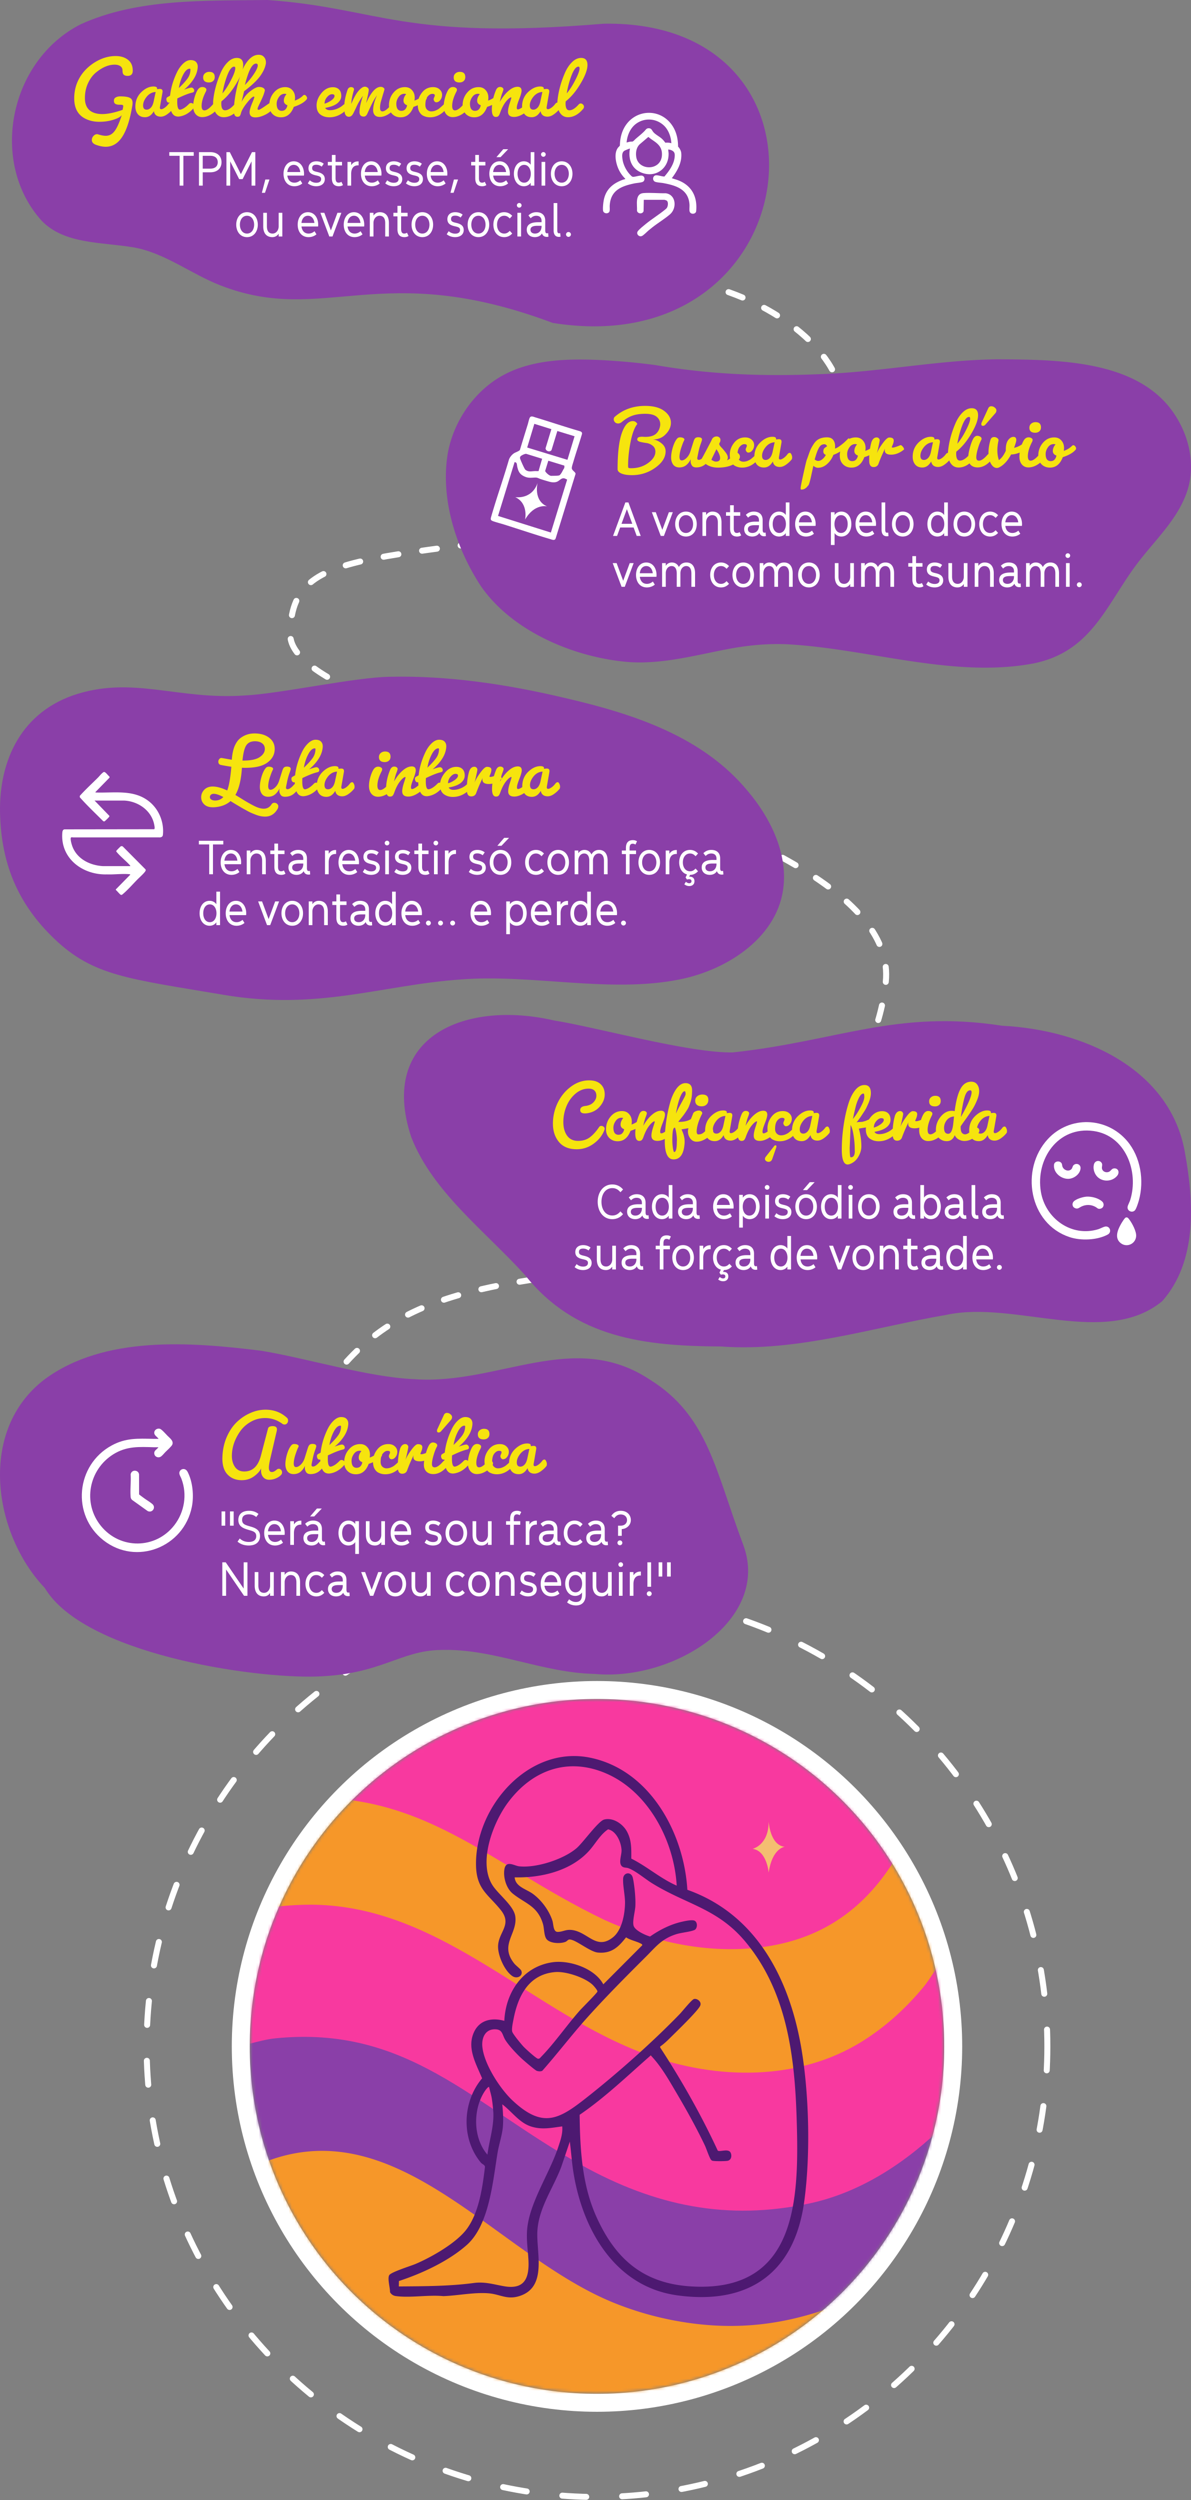
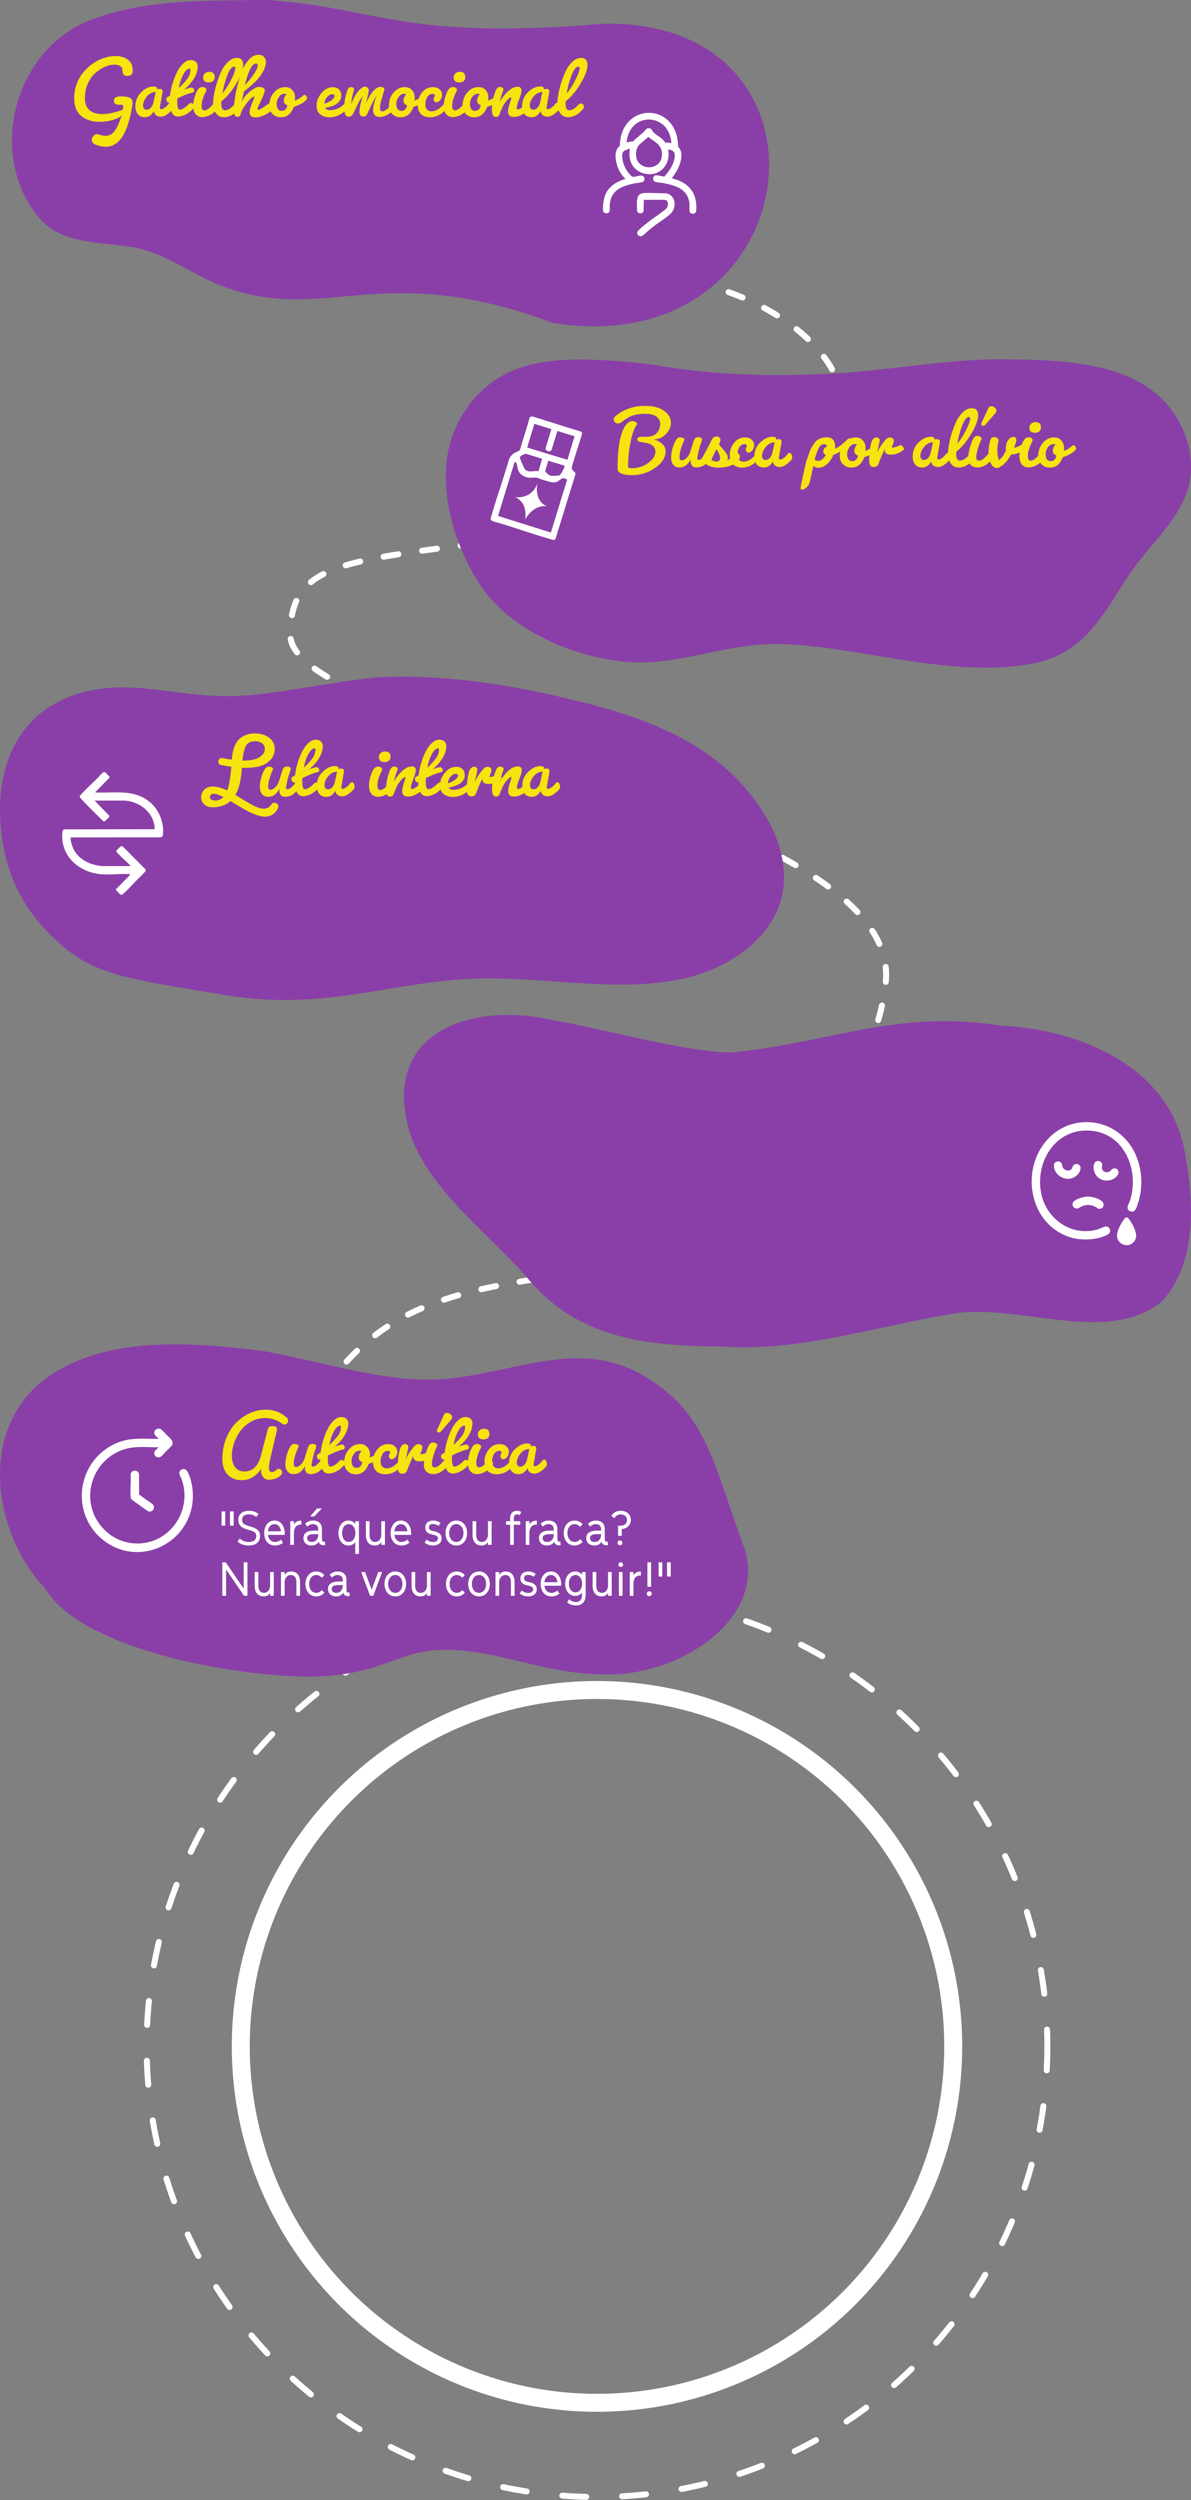
<svg xmlns="http://www.w3.org/2000/svg" width="398" height="835" fill="none">
  <rect width="100%" height="100%" fill="#808080" stroke="none" />
  <circle cx="199.5" cy="683.5" r="150.5" stroke="#fff" stroke-dasharray="8 12" stroke-linecap="round" stroke-width="2" />
  <circle cx="199.5" cy="683.5" r="119.04" stroke="#fff" stroke-width="6" />
  <g clip-path="url(#a)">
    <mask id="b" width="233" height="233" x="83" y="567" maskUnits="userSpaceOnUse" style="mask-type:luminance">
      <path fill="#fff" d="M199.5 799.329c63.971 0 115.829-51.858 115.829-115.829S263.471 567.671 199.5 567.671 83.67 619.529 83.67 683.5 135.53 799.329 199.5 799.329" />
    </mask>
    <g mask="url(#b)">
      <path fill="#F69729" d="M315.54 567.46H83.46v232.08h232.08z" />
      <path fill="#8A3FA8" d="M315.54 567.46v179.726c-9.216 8.438-19.563 15.998-31.123 20.891-19.608 8.298-37.879 10.932-59.011 6.994a106.2 106.2 0 0 1-20.1-5.862c-40.127-16.127-73.602-66.638-119.655-45.899-.745.335-1.502.752-2.19 1.212V567.46z" />
-       <path fill="#F8399F" d="M315.54 567.46v142.33c-12.444 12.257-27.679 22.427-44.916 26.136-27.556 5.929-51.809.843-76.384-12.828-36.329-20.211-58.108-46.754-102.253-42.29-2.893.292-5.713 1.085-8.527 1.785V567.46z" />
      <path fill="#F69729" d="M83.46 567.46v70.259c.556-.015 1.12.051 1.676-.024 7.14-.963 14.359-1.752 21.597-1.467 41.912 1.646 71.574 36.309 109.574 50.066 23.18 8.392 50.48 8.881 71.887-4.517 7.586-4.749 14.093-10.624 19.96-17.561 2.829-3.345 4.876-7.278 7.386-10.859V567.46z" />
      <path fill="#F8399F" d="M83.46 567.46v35.583c1.39-.168 2.685-.74 4.032-1.068 50.513-8.341 73.279 19.546 114.538 39.299 15.126 6.872 31.929 10.827 48.577 9.498 40.418-3.137 55.327-35.122 64.363-70.602.186-.729.57-2.964.57-2.964v-9.746z" />
    </g>
    <path fill="#4D1971" d="m190.418 715.293-2.885 8.517c-2.684 7.06-7.482 13.547-7.952 21.311-.435 7.196 3.474 18.833-6.086 21.795-4.104 1.271-6.408-.628-10.141-.94-4.88-.408-10.297.756-15.206.939-4.928-.501-11.115.648-15.888-.03-.839-.12-1.515-.547-1.929-1.297.052-1.374-.926-4.607-.255-5.685.654-1.05 7.162-3.055 8.727-3.715 5.333-2.251 13.694-7.007 17.15-11.653 4.162-5.597 5.294-14.072 6.12-20.83-.136-.711-.917-.835-1.376-1.386-6.647-7.977-6.211-20.327.412-28.152-2.059-4.927-5.281-10.345-2.575-15.717 1.963-3.898 6.058-4.585 9.995-3.483.434-9.508 6.145-18.106 16.04-19.561 5.721-.841 14.209 2.02 17.041 7.364l13.002-13.039c.071-.315-.173-.404-.387-.526-1.351-.772-3.611-1.178-5.01-2.133-2.585 3.313-4.933 5.516-9.46 5.082-2.736-.262-7.8-4.718-9.628-4.33-.337.072-.726.576-1.112.737-1.617.677-5.068.608-6.296-.8-.972-1.114-.811-3.592-1.281-5.171-1.818-6.107-5.975-6.776-10.123-10.154-2.124-1.73-3.184-5.361-2.77-8.031.508-3.271 3.293-1.232 4.939-1.051 5.705.628 14.896-2.338 19.243-6.104 2.142-1.856 7.188-8.989 9.155-9.51 2.937-.778 6.163 1.395 7.552 3.858 1.668 2.957 1.539 5.883 1.531 9.184 5.274 2.624 9.748 6.657 15.17 9.022-.832-14.837-9.324-31.18-23.347-37.367-12.905-5.694-24.95-1.282-33.063 9.644-4.943 6.658-9.905 19.627-5.301 27.337 1.911 3.202 7.267 7.012 7.773 10.661.809 5.836-5.413 9.453-.328 15.766.487.605 2.072 1.807 2.302 2.305.784 1.704-1.306 3.006-2.991 1.841-2.579-1.786-4.747-6.709-4.742-9.793.009-4.875 4.874-7.259.936-12.208-4.211-5.291-8.151-6.897-8.302-14.971-.362-19.43 17.502-40.095 38.039-35.965 20.024 4.027 31.449 25.095 32.586 44.144 23.709 8.401 34.608 30.825 38.317 54.312 2.393 15.153 2.813 34.731.72 49.913-3.296 23.906-18.668 34.509-42.45 31.219-20.824-2.88-31.629-21.997-34.673-41.135-.538-3.386-.749-6.819-1.193-10.214m3.276-8.942c.153 11.666.793 23.459 5.673 34.211 6.457 14.23 15.904 22.262 31.944 23.127 35.266 1.903 35.737-29.429 34.909-56.107-.653-21.026-3.302-42.606-17.278-59.222-9.225-10.968-19.637-12.276-31.082-19.381-2.36-1.465-5.425-4.112-7.895-5.009-.743-.269-1.61-.024-2.249-.746-1.04-1.177.052-3.717-.015-5.279-.111-2.587-1.718-6.373-4.496-6.943-2.612 1.712-4.254 4.851-6.339 7.161-6.082 6.739-16.065 9.095-24.878 8.878.233 3.106 3.806 3.898 5.969 5.434 2.906 2.064 5.551 5.635 6.637 9.032.413 1.292.223 3.761 1.791 3.755 1.758-.006 2.735-.96 4.969-.606 5.271.834 7.991 6.76 13.462 2.425 3.029-2.399 3.984-7.714 4.047-11.39.043-2.569-.781-5.962-.625-8.275.128-1.916 2.339-2.348 3.089-.66.298.668.624 3.23.724 4.115.204 1.791.35 3.944.269 5.741-.082 1.838-1.028 4.977-.595 6.567.441 1.615 3.949 3.192 5.508 3.621 3.223-2.243 6.832-4.087 10.7-4.944 1.002-.223 3.495-.787 4.286-.276 1.012.653.788 2.644-.15 3.047-1.514.65-4.369.843-6.165 1.421-4.815 1.549-6.705 4.161-10.035 7.478-6.54 6.512-13.389 13.393-19.576 20.286-5.204 5.798-9.931 12.02-15.093 17.856-.563.238-1.26.189-1.83-.006-.569-.196-4.384-3.481-5.082-4.133-1.667-1.555-4.193-4.23-5.392-6.13-1.096-1.737-.874-3.502-3.306-3.605-3.393-.145-4.685 2.788-4.405 5.787.542 5.799 5.92 14.086 10.107 18.003 10.486 9.81 15.914 6.026 25.69-1.737 9.996-7.938 21.336-18.024 30.194-27.18.861-.89 3.911-4.731 4.716-4.982.988-.308 2.632.836 2.13 2.148-.666 1.743-8.414 9.153-10.286 11.023-.904.903-2.063 1.972-3.099 2.666l-.043.311c7.191 11.02 13.71 22.514 19.25 34.457.643.593 3.599-.833 4.324.742.493 1.073.188 2.493-1.111 2.697-.873.136-3.718.143-4.605.025-.375-.049-.526-.051-.81-.342-.525-.54-1.624-3.842-2.091-4.821-2.791-5.852-6.078-11.768-9.375-17.354-2.61-4.421-5.151-8.999-8.713-12.731-7.759 6.79-15.231 14.025-23.769 19.845m-8.161-47.674c-8.865.735-12.449 7.996-13.939 15.783-.199 1.041-.709 3.295-.403 4.185.296.86 3.022 4.159 3.785 4.969.626.665 4.167 3.909 4.783 3.998.554.079.762-.312 1.102-.66 4.45-4.554 8.579-10.571 12.897-15.444.784-.884 5.85-5.913 5.892-6.345.041-.429-1.258-1.906-1.65-2.268-2.65-2.448-8.913-4.513-12.467-4.218m-22.073 38.411c-.33-.302-1.393 1.262-1.571 1.539-3.894 6.047-3.813 15.484.997 21.041.597-4.768 2.267-9.55 1.955-14.397a59 59 0 0 0-.485-4.354c-.205-1.301-.649-2.542-.896-3.829m24.426 13.133c-3.681.477-6.834 1.206-10.491.008-3.913-1.282-6.37-5.007-9.553-7.38.242 2.306.392 4.931.225 7.255-.207 2.887-1.287 5.939-1.774 8.826-1.597 9.467-2.722 24.196-10.327 30.918-6.12 5.408-14.954 9.493-22.66 12.019l-.031 1.814c8.348-.086 16.726-.053 25.004-1.151 3.701-.52 6.745.481 10.204 1.082 6.834 1.187 8.437-2.761 8.11-8.801-.177-3.274-.674-6.294-.47-9.691.543-9.033 7.468-19.044 10.385-27.866.759-2.295 1.599-4.558 1.378-7.033" />
    <path fill="#F0A234" d="M251.519 617.509s5.352-1.189 5.352-9.09c0 0 .425 7.901 5.353 8.41 0 0-4.163.425-5.353 8.581 0 0-.594-7.221-5.352-7.901" />
    <path fill="#fff" d="M251.519 617.509s5.352-1.189 5.352-9.09c0 0 .425 7.901 5.353 8.41 0 0-4.163.425-5.353 8.581 0 0-.594-7.221-5.352-7.901" opacity=".3" />
  </g>
  <path stroke="#fff" stroke-dasharray="5 8" stroke-linecap="round" stroke-width="2" d="M218 93c50.142 0 108.38 58.2 9.69 77.495S97 180 97 212s205 58 199 116-84.396 95.248-104.885 97.655C136.961 432.016 117.244 443.107 97 484" />
  <path fill="#8A3FA8" d="M334.868 342.595c-35.372-5.453-54.966 5.163-90.044 8.923-14.79.19-45.251-8.377-59.691-10.685-29.491-6.811-58.837 5.188-47.728 38.897 7.083 18.334 24.81 31.525 38.057 46.161 16.801 21.123 40.114 23.696 65.486 23.834 25.251 1.873 50.375-6.275 75.406-10.579 22.864-4.888 53.115 11.006 72.054-4.576 11.672-13.24 10.576-32.845 7.646-49.147-4.667-28.503-34.21-41.477-61.186-42.828M89.392 0c37.528 2.645 44.779 13.536 112.384 7.918 82.785-1.424 68.745 113.734-17.087 99.934-57.861-21.698-76.202 1.104-111.192-12.592-9.58-3.75-18.51-10.815-28.777-12.62-10.79-1.837-23.13-1.001-30.765-8.874C-3.66 54.338 2.978 20.299 26.96 8.113 46.04-.592 68.551.305 89.392 0M188.513 233.065c-18.979-4.5-38.839-7.476-58.295-7.019-11.637.146-36.796 5.706-48.433 6.239-22.537 1.597-37.662-6.825-57.481 0C6.186 238.705-.727 255.423.06 272.947c.608 14.721 5.193 28.356 18.193 40.71 13.001 12.355 24.589 13.224 56.364 18.604s52.779-3.273 79.543-5.133c23.668-1.83 49.766 4.692 72.967 0 16.452-3.269 33.203-14.549 34.737-31.394 1.085-11.197-4.47-22.636-11.915-31.43-15.01-18.26-38.061-25.85-61.278-31.202zM217.151 460.787c-25.447-16.844-50.541 1.788-78.504-.125-15.553-.642-36.128-7.024-51.366-9.51-23.747-2.953-52.408-5.136-72.32 9.51-22.577 17.113-17.134 51.735 0 69.714 13.11 21.977 69.213 30.269 90.835 29.585 21.621-.684 27.911-8.687 41.534-8.872 17.571-.553 33.617 7.606 51.346 8.003 26.812 2.525 58.993-18.355 49.684-43.142-9.309-24.786-11.762-43.101-31.209-55.163" />
  <path fill="#8A3FA8" fill-rule="evenodd" d="M333.113 120.003c-20.187.29-39.532 4.364-59.702 4.987-19.737.789-37.019-.051-54.431-3.063a226 226 0 0 0-18.528-1.678c-10.809-.483-22.537-.188-32.128 4.973-9.869 5.282-16.832 15.629-18.702 26.288-2.455 14.969 2.599 31.213 10.948 44.067 10.404 15.239 31.274 24.101 49.651 25.558 11.025.74 21.784-2.182 32.486-4.245 6.793-1.32 13.462-1.995 20.305-1.702 27.227 1.442 55.565 11.465 82.417 6.389 18.611-3.795 23.803-18.288 33.361-31.669 5.888-8.246 13.667-15.064 17.275-24.078 3.521-8.462 2.007-18.246-2.686-26.051-11.562-19.618-39.092-19.63-60.119-19.779z" clip-rule="evenodd" />
-   <path fill="#F6E40E" d="M184.771 375.3q0-3.63 1.59-6.96 1.62-3.33 4.44-5.4 2.82-2.1 6.09-2.1 2.49 0 3.84 1.29 1.35 1.26 1.35 3.42 0 2.13-1.65 4.05t-4.41 2.25q-.21.03-.6.03-1.53 0-1.53-1.11 0-1.2 1.74-1.38 1.74-.21 2.7-1.23t.96-2.16-.66-1.77-1.92-.63q-2.37 0-4.35 1.65t-3.06 4.23q-1.05 2.55-1.05 5.31t1.26 4.53q1.26 1.74 3.66 1.74t4.02-1.26 3.03-3.39q.27-.36.69-.36.45 0 .78.27.36.27.36.6t-.06.45q-.99 2.7-3.57 4.59-2.55 1.89-5.7 1.89-3.93 0-5.94-2.43t-2.01-6.12m21.886 3.72q.84 0 1.32-.54t.6-1.32q-1.2-.45-1.2-1.53 0-1.11.9-2.22l-.54-.09h-.03q-1.23 0-1.98 1.11-.75 1.08-.75 2.22t.42 1.77q.45.6 1.26.6m-4.14-1.8q0-2.49 1.53-4.29 1.53-1.83 3.81-1.83 1.5 0 2.37 1.02.9.99.9 2.52 0 .45-.09.96 1.65-.57 2.79-1.71a.6.6 0 0 1 .45-.18q.3 0 .57.36.3.36.3.66 0 .27-.09.39-1.17 1.53-4.35 2.58-1.32 3.48-4.29 3.48-1.71 0-2.82-1.11-1.08-1.11-1.08-2.85m18.321-6.24q1.38 0 1.38 1.32 0 .81-.75 2.73-1.41 3.51-.48 3.51.72 0 2.37-1.41.24-.21.51-.21.3 0 .54.39.24.36.24.84t-.3.75q-2.58 2.16-4.62 2.16t-2.04-1.77q0-.99.54-2.7.57-1.74.57-1.89 0-.18-.12-.18h-.06q-.75.27-1.8 1.65-1.02 1.38-1.8 3.6-.27.75-.57 1.02-.27.27-.84.27-1.32 0-1.32-2.52.03-3.15 1.32-6.3.48-1.2 1.41-1.2.51 0 .81.24.33.24.33.54t-.39 1.29q-.39.96-.81 2.91 1.35-2.34 2.82-3.6 1.47-1.29 2.76-1.41zm7.947-6.51q-.72 0-1.56 2.13-.81 2.1-1.35 5.37.39-.96 1.2-2.46.84-1.53 1.44-2.64t.6-1.47q0-.93-.33-.93m5.67 5.04q-.99 0-1.56-.48t-.57-1.41.69-1.47q.69-.57 1.68-.57 2.01 0 2.01 1.74 0 1.05-.63 1.62-.6.57-1.62.57m-8.25 11.31q0-1.26-.27-2.73-.27-1.5-.48-1.5-.06 0-.09.12-.69 0-.69 4.14 0 1.47.24 2.88.18 1.05.39 1.05.87 0 .87-3.39zm2.85-19.05q2.22 0 2.22 2.4 0 2.37-.51 3.87-.3.9-.54 1.5-.21.57-.78 1.41-.54.84-.81 1.2-.24.36-.99 1.29t-.99 1.26h.42q2.37 0 3.81-.93.66-1.62.72-1.8.18-.51.81-.78t1.14-.27.81.3q.3.27.3.48t-.03.27q-1.83 3.6-1.83 6.06 0 .33.15.6t.33.27q.93 0 1.53-.39.63-.42 1.89-1.74.27-.24.66-.24t.66.33q.3.33.3.99 0 .63-.84 1.29-2.49 2.19-4.68 2.19-1.29 0-2.1-1.05-.81-1.08-.81-2.4 0-.57.18-1.05-.39.03-2.34.39 1.05 2.16 1.05 4.05v.36q-.33 5.61-3.69 5.61-2.94 0-2.94-6.12t1.65-12.36q.78-3.03 2.16-5.01 1.41-1.98 3.09-1.98m10.362 16.86q.72 0 1.35-.63.66-.66.96-2.04l.69-3.24q-1.77.09-3 1.59-1.2 1.5-1.2 2.91t1.2 1.41m3.45-6.84.81-.09h.18q.87 0 .87.84 0 .21-.03.3l-.84 4.83a1 1 0 0 0-.03.27q0 .54.45.54t1.17-.51q.75-.54 1.35-1.38.33-.33.66-.33t.57.54q.24.51.24.9t-.09.66q-.75.99-1.89 1.8-1.11.81-2.16.81t-1.65-.54a1.94 1.94 0 0 1-.63-1.29l-.39.54q-1.05 1.47-2.61 1.47-1.53 0-2.37-.99-.84-1.02-.84-2.58 0-2.85 1.95-4.77 1.98-1.92 4.08-1.92 1.23 0 1.23.66zm12.161-.81q1.38 0 1.38 1.32 0 .81-.75 2.73-1.41 3.51-.48 3.51.72 0 2.37-1.41.24-.21.51-.21.3 0 .54.39.24.36.24.84t-.3.75q-2.58 2.16-4.62 2.16t-2.04-1.77q0-.99.54-2.7.57-1.74.57-1.89 0-.18-.12-.18h-.06q-.75.27-1.8 1.65-1.02 1.38-1.8 3.6-.27.75-.57 1.02-.27.27-.84.27-1.32 0-1.32-2.52.03-3.15 1.32-6.3.48-1.2 1.41-1.2.51 0 .81.24.33.24.33.54t-.39 1.29q-.39.96-.81 2.91 1.35-2.34 2.82-3.6 1.47-1.29 2.76-1.41zm4.437 11.97q0 .15-.03.21l-1.35 3.9q-.33.99-1.26.99-.48 0-.84-.3-.36-.27-.36-.66 0-.36.24-.69l2.79-3.54q.24-.33.48-.33.33 0 .33.42m2.31-7.83q0-.21.18-.6.21-.42.21-.66 0-.51-.84-.51t-1.59.93q-.72.9-.72 2.79 0 .99.57 1.56.6.57 1.38.57.81 0 1.5-.3t1.05-.57q.39-.3 1.05-.9.69-.63.87-.81a.68.68 0 0 1 .45-.18q.27 0 .48.3.21.27.21.57t-.15.54q-2.52 3.33-5.85 3.33-1.38 0-2.52-.66-.63-.39-1.11-1.26-.48-.9-.48-2.4 0-2.13 1.41-3.93 1.41-1.83 3.72-1.83 1.35 0 2.16.75.84.75.84 1.8 0 1.02-.6 1.77-.57.75-1.38.75-.3 0-.57-.33t-.27-.72m6.675 3.51q.72 0 1.35-.63.66-.66.96-2.04l.69-3.24q-1.77.09-3 1.59-1.2 1.5-1.2 2.91t1.2 1.41m3.45-6.84.81-.09h.18q.87 0 .87.84 0 .21-.03.3l-.84 4.83a1 1 0 0 0-.03.27q0 .54.45.54t1.17-.51q.75-.54 1.35-1.38.33-.33.66-.33t.57.54q.24.51.24.9t-.09.66q-.75.99-1.89 1.8-1.11.81-2.16.81t-1.65-.54a1.94 1.94 0 0 1-.63-1.29l-.39.54q-1.05 1.47-2.61 1.47-1.53 0-2.37-.99-.84-1.02-.84-2.58 0-2.85 1.95-4.77 1.98-1.92 4.08-1.92 1.23 0 1.23.66zm16.633-6.54q-.75 0-1.44 1.32t-1.11 2.91q-.39 1.59-.69 2.94-.27 1.35-.3 1.35 1.53-1.83 2.85-4.47.99-1.89.99-2.97t-.3-1.08m-2.91 18.48q0-2.13-.39-4.53-.36-2.4-.99-3.45v.24l-.3 7.38q0 3.18.36 3.18 1.35 0 1.35-2.04zm2.22-.81q0 1.71-1.02 3.45-1.02 1.77-2.91 2.46-.48.12-.63.12-1.98 0-1.98-4.95t.96-10.26q.57-3.03 1.38-5.49.81-2.49 2.16-4.17 1.38-1.68 3.06-1.68 2.16 0 2.16 2.7 0 1.44-.78 3.3-.39.9-.75 1.65-.36.72-.96 1.59-.57.87-.87 1.32t-.84 1.17q-.54.69-.57.75.06 0 .24-.06.21-.06.45-.06.27 0 .57-.03.33-.03.54-.03.24-.03.51-.12.3-.09.45-.12t.48-.18q.36-.15.48-.21l.6-.24q.45-.21.63-.3-.09.12-.18.12.03 0 .09.03.39.21.39.99 0 .75-.48 1.2-.48.42-1.02.57-.51.12-1.53.27t-1.47.27q.84 2.97.84 5.94m6.653-9.45q-.81 0-1.65.96t-.84 2.19q1.05-.27 2.19-1.05 1.14-.81 1.14-1.53 0-.57-.84-.57m-5.16 3.72q0-2.1 1.62-4.08t3.84-1.98q1.29 0 2.04.75t.75 2.16-1.35 2.49q-1.35 1.05-4.02 1.5.42.78 1.59.78 1.2 0 2.37-.48 1.2-.48 2.07-1.29.21-.21.51-.21t.57.27q.3.27.3.63 0 .33-.27.69-.75 1.08-2.34 1.92t-3.39.84q-1.77 0-3.03-.93-1.26-.96-1.26-3.06m14.219-2.37q-.09.21-.78 1.74-.69 1.5-1.44 3.54-.48.9-1.56.9-1.47 0-1.47-2.13v-.6q0-3.03.78-5.7.57-1.47 1.71-1.47.45 0 .72.3.3.3.3.63 0 .3-.39 2.04-.36 1.71-.6 2.37.72-1.68 2.07-3.48 1.35-1.83 2.1-1.83 1.5 0 1.5.99 0 .63-.33 1.41t-.33.81q0 .15.45.15.48 0 2.49-.81h.03q.3 0 .72.51t.42.84q0 .15-.09.18-2.07 1.65-4.23 1.65-2.13 0-2.13-1.5 0-.24.06-.54m6.937-6.96q0-.84.6-1.35t1.44-.51q1.83 0 1.83 1.74 0 .84-.54 1.32t-1.38.48q-1.95 0-1.95-1.68m-3.33 9.63q0-1.29.42-2.82t1.02-2.55q.63-1.05 1.62-1.05.6 0 .96.27.39.24.39.57t-.15.63q-1.44 2.76-1.44 4.83 0 1.5.93 1.5 1.11 0 2.82-1.98.27-.36.72-.36t.78.33q.33.3.33.72 0 .39-.39.87-1.08 1.29-2.4 1.98-1.29.69-2.61.69t-2.16-.96q-.84-.99-.84-2.67m17.013-13.32q-1.2 0-1.89 2.49-.69 2.46-1.2 6.45 3.6-6.3 3.6-8.31 0-.63-.51-.63m-7.32 14.52q1.35 0 1.71-3.51l.24-2.28q-1.62.15-2.49 1.32-.84 1.14-.84 2.52 0 1.95 1.38 1.95m-4.11-1.32q0-2.43 1.59-4.38 1.62-1.98 3.72-1.98.51 0 .96.12.66-5.07 1.95-7.44 1.29-2.4 3.6-2.4 1.26 0 1.95.9t.69 2.25-.75 3.12q-.72 1.74-1.5 2.94-.75 1.2-2.16 3.18-1.41 1.95-1.77 2.52v.39q0 1.23.42 1.77.45.51 1.05.51 1.17 0 3.12-2.28.09-.09.51-.06.42 0 .78.3t.36.75-.27.81q-2.07 2.7-4.74 2.7-.93 0-1.89-.51-.93-.54-1.32-1.44-.78 2.01-2.67 2.01-1.5 0-2.58-1.02-1.05-1.05-1.05-2.76m14.914 1.26q.72 0 1.35-.63.66-.66.96-2.04l.69-3.24q-1.77.09-3 1.59-1.2 1.5-1.2 2.91t1.2 1.41m3.45-6.84.81-.09h.18q.87 0 .87.84 0 .21-.03.3l-.84 4.83a1 1 0 0 0-.03.27q0 .54.45.54t1.17-.51q.75-.54 1.35-1.38.33-.33.66-.33t.57.54q.24.51.24.9t-.09.66q-.75.99-1.89 1.8-1.11.81-2.16.81t-1.65-.54a1.94 1.94 0 0 1-.63-1.29l-.39.54q-1.05 1.47-2.61 1.47-1.53 0-2.37-.99-.84-1.02-.84-2.58 0-2.85 1.95-4.77 1.98-1.92 4.08-1.92 1.23 0 1.23.66z" />
-   <path fill="#fff" d="M61.284 52.038V62h-1.258v-9.962h-3.45v-1.224h8.16v1.224zm6.463 4.284h2.533c1.598 0 2.482-.782 2.482-2.142s-.884-2.142-2.482-2.142h-2.533zm0 1.224V62H66.49V50.814h3.791c2.38 0 3.74 1.377 3.74 3.366s-1.36 3.366-3.74 3.366zm16.32-3.655-2.991 5.933H79.92l-2.992-5.933V62H75.67V50.814h1.122l3.706 7.361 3.706-7.361h1.122V62h-1.258zm4.484 10.506h-1.037l1.156-4.437h1.377zm7.455-6.936h4.335c-.153-1.377-.918-2.397-2.176-2.397s-2.006 1.02-2.16 2.397m.017 1.19c.119 1.105.748 2.363 2.363 2.363.68 0 1.309-.221 1.989-.782l.646 1.037c-.731.612-1.666.935-2.652.935-2.38 0-3.621-1.904-3.621-4.165s1.258-4.165 3.417-4.165c2.55 0 3.655 2.55 3.4 4.777zm9.646 3.553c-1.071 0-2.04-.34-2.805-.969l.663-1.02a3.2 3.2 0 0 0 2.176.833c1.071 0 1.615-.493 1.615-1.241 0-.85-.748-1.003-1.785-1.241-1.02-.238-2.448-.629-2.448-2.363 0-1.411.986-2.329 2.635-2.329.935 0 1.802.289 2.465.816l-.68.969c-.544-.408-1.088-.629-1.819-.629-.935 0-1.377.374-1.377 1.122 0 .782.476 1.003 1.581 1.258 1.02.238 2.652.629 2.652 2.414 0 1.479-1.139 2.38-2.873 2.38m6.464-6.936v4.216c0 1.19.425 1.53 1.037 1.53.34 0 .629-.102.918-.289l.527 1.088c-.408.272-.833.391-1.394.391-1.666 0-2.312-1.054-2.312-2.652v-4.284h-1.36v-1.19h1.36v-2.329h1.224v2.329h2.159v1.19zm5.217-.085c.51-.833 1.309-1.275 2.295-1.275h.187v1.326c-1.904-.102-2.482 1.309-2.482 2.839V62h-1.224v-7.922h1.224zm4.538 2.278h4.335c-.153-1.377-.918-2.397-2.176-2.397s-2.006 1.02-2.159 2.397m.017 1.19c.119 1.105.748 2.363 2.363 2.363.68 0 1.309-.221 1.989-.782l.646 1.037c-.731.612-1.666.935-2.652.935-2.38 0-3.621-1.904-3.621-4.165s1.258-4.165 3.417-4.165c2.55 0 3.655 2.55 3.4 4.777zm9.646 3.553c-1.071 0-2.04-.34-2.805-.969l.663-1.02a3.2 3.2 0 0 0 2.176.833c1.071 0 1.615-.493 1.615-1.241 0-.85-.748-1.003-1.785-1.241-1.02-.238-2.448-.629-2.448-2.363 0-1.411.986-2.329 2.635-2.329.935 0 1.802.289 2.465.816l-.68.969c-.544-.408-1.088-.629-1.819-.629-.935 0-1.377.374-1.377 1.122 0 .782.476 1.003 1.581 1.258 1.02.238 2.652.629 2.652 2.414 0 1.479-1.139 2.38-2.873 2.38m6.906 0c-1.071 0-2.04-.34-2.805-.969l.663-1.02a3.2 3.2 0 0 0 2.176.833c1.071 0 1.615-.493 1.615-1.241 0-.85-.748-1.003-1.785-1.241-1.02-.238-2.448-.629-2.448-2.363 0-1.411.986-2.329 2.635-2.329.935 0 1.802.289 2.465.816l-.68.969c-.544-.408-1.088-.629-1.819-.629-.935 0-1.377.374-1.377 1.122 0 .782.476 1.003 1.581 1.258 1.02.238 2.652.629 2.652 2.414 0 1.479-1.139 2.38-2.873 2.38m5.444-4.743h4.335c-.153-1.377-.918-2.397-2.176-2.397s-2.006 1.02-2.159 2.397m.017 1.19c.119 1.105.748 2.363 2.363 2.363.68 0 1.309-.221 1.989-.782l.646 1.037c-.731.612-1.666.935-2.652.935-2.38 0-3.621-1.904-3.621-4.165s1.258-4.165 3.417-4.165c2.55 0 3.655 2.55 3.4 4.777zm7.653 5.746h-1.037l1.156-4.437h1.377zm8.474-9.129v4.216c0 1.19.425 1.53 1.037 1.53.34 0 .629-.102.918-.289l.527 1.088c-.408.272-.833.391-1.394.391-1.666 0-2.312-1.054-2.312-2.652v-4.284h-1.36v-1.19h1.36v-2.329h1.224v2.329h2.159v1.19zm4.741 2.193h4.335c-.153-1.377-.918-2.397-2.176-2.397s-2.006 1.02-2.159 2.397m.017 1.19c.119 1.105.748 2.363 2.363 2.363.68 0 1.309-.221 1.989-.782l.646 1.037c-.731.612-1.666.935-2.652.935-2.38 0-3.621-1.904-3.621-4.165s1.258-4.165 3.417-4.165c2.55 0 3.655 2.55 3.4 4.777zm2.465-6.154h-1.377l2.278-2.652h1.632zm7.895 8.517c1.377 0 2.21-1.326 2.21-2.975s-.833-2.975-2.21-2.975-2.21 1.258-2.21 2.975.833 2.975 2.21 2.975m2.176.034c-.476.731-1.326 1.156-2.261 1.156-2.125 0-3.349-1.904-3.349-4.165s1.224-4.165 3.349-4.165c.935 0 1.785.425 2.261 1.156v-4.216h1.224V62h-1.224zm4.245-8.687a.79.79 0 0 1-.782-.782c0-.425.357-.782.782-.782s.782.357.782.782a.79.79 0 0 1-.782.782m.612 9.639h-1.224v-7.922h1.224zm5.505-.986c1.479 0 2.38-1.326 2.38-2.975s-.901-2.975-2.38-2.975c-1.496 0-2.38 1.326-2.38 2.975s.884 2.975 2.38 2.975m0 1.19c-2.278 0-3.604-1.904-3.604-4.165s1.326-4.165 3.604-4.165 3.604 1.904 3.604 4.165-1.326 4.165-3.604 4.165M82.547 78.014c1.48 0 2.38-1.326 2.38-2.975s-.9-2.975-2.38-2.975c-1.496 0-2.38 1.326-2.38 2.975s.884 2.975 2.38 2.975m0 1.19c-2.278 0-3.604-1.904-3.604-4.165s1.326-4.165 3.604-4.165 3.604 1.904 3.604 4.165-1.326 4.165-3.604 4.165m10.572-1.156c-.476.731-1.19 1.156-2.108 1.156-2.006 0-3.043-1.36-3.043-3.604v-4.522h1.224v4.471c0 1.819.816 2.465 1.904 2.465 1.122 0 2.023-1.037 2.023-2.397v-4.539h1.224V79h-1.224zm7.618-3.587h4.335c-.153-1.377-.918-2.397-2.176-2.397s-2.006 1.02-2.159 2.397m.017 1.19c.119 1.105.748 2.363 2.363 2.363.68 0 1.309-.221 1.989-.782l.646 1.037c-.731.612-1.666.935-2.652.935-2.38 0-3.62-1.904-3.62-4.165s1.257-4.165 3.416-4.165c2.55 0 3.655 2.55 3.4 4.777zM111.101 79h-1.054l-2.975-7.922h1.309l2.193 5.899 2.193-5.899h1.309zm5.026-4.539h4.335c-.153-1.377-.918-2.397-2.176-2.397s-2.006 1.02-2.159 2.397m.017 1.19c.119 1.105.748 2.363 2.363 2.363.68 0 1.309-.221 1.989-.782l.646 1.037c-.731.612-1.666.935-2.652.935-2.38 0-3.621-1.904-3.621-4.165s1.258-4.165 3.417-4.165c2.55 0 3.655 2.55 3.4 4.777zm8.66-3.621c.476-.731 1.19-1.156 2.108-1.156 2.006 0 3.043 1.36 3.043 3.604V79h-1.224v-4.471c0-1.819-.816-2.465-1.904-2.465-1.122 0-2.023 1.037-2.023 2.397V79h-1.224v-7.922h1.224zm9.243.238v4.216c0 1.19.425 1.53 1.037 1.53.34 0 .629-.102.918-.289l.527 1.088c-.408.272-.833.391-1.394.391-1.666 0-2.312-1.054-2.312-2.652v-4.284h-1.36v-1.19h1.36v-2.329h1.224v2.329h2.159v1.19zm7.087 5.746c1.479 0 2.38-1.326 2.38-2.975s-.901-2.975-2.38-2.975c-1.496 0-2.38 1.326-2.38 2.975s.884 2.975 2.38 2.975m0 1.19c-2.278 0-3.604-1.904-3.604-4.165s1.326-4.165 3.604-4.165 3.604 1.904 3.604 4.165-1.326 4.165-3.604 4.165m10.953 0c-1.071 0-2.04-.34-2.805-.969l.663-1.02a3.2 3.2 0 0 0 2.176.833c1.071 0 1.615-.493 1.615-1.241 0-.85-.748-1.003-1.785-1.241-1.02-.238-2.448-.629-2.448-2.363 0-1.411.986-2.329 2.635-2.329.935 0 1.802.289 2.465.816l-.68.969c-.544-.408-1.088-.629-1.819-.629-.935 0-1.377.374-1.377 1.122 0 .782.476 1.003 1.581 1.258 1.02.238 2.652.629 2.652 2.414 0 1.479-1.139 2.38-2.873 2.38m7.79-1.19c1.479 0 2.38-1.326 2.38-2.975s-.901-2.975-2.38-2.975c-1.496 0-2.38 1.326-2.38 2.975s.884 2.975 2.38 2.975m0 1.19c-2.278 0-3.604-1.904-3.604-4.165s1.326-4.165 3.604-4.165 3.604 1.904 3.604 4.165-1.326 4.165-3.604 4.165m6.22-4.165c0 1.649.884 2.975 2.397 2.975.816 0 1.343-.374 1.853-.918l.816.901c-.765.816-1.632 1.207-2.669 1.207-2.312 0-3.621-1.904-3.621-4.165s1.309-4.165 3.621-4.165c1.037 0 1.904.391 2.669 1.207l-.816.901c-.51-.544-1.037-.918-1.853-.918-1.513 0-2.397 1.326-2.397 2.975m7.418-5.678a.79.79 0 0 1-.782-.782c0-.425.357-.782.782-.782s.782.357.782.782a.79.79 0 0 1-.782.782m.612 9.639h-1.224v-7.922h1.224zm6.985-1.037c-.425.731-1.224 1.241-2.38 1.241-1.598 0-2.703-.952-2.703-2.482 0-2.193 2.21-2.499 3.808-2.499h1.139v-.442c0-1.275-.833-1.717-1.768-1.717-.85 0-1.394.374-1.87.833l-.748-.935c.833-.816 1.734-1.088 2.669-1.088 1.649 0 2.941.85 2.941 2.856v3.23q0 .969.561.969c.102 0 .272-.017.425-.051l.102 1.173a2.1 2.1 0 0 1-.561.068c-.782 0-1.36-.374-1.615-1.156m-2.329.051c1.394 0 2.193-1.054 2.193-2.397v-.204h-1.139c-1.02 0-2.567.034-2.567 1.326 0 .816.612 1.275 1.513 1.275m8.535 1.037a2.1 2.1 0 0 1-.561.068c-1.241 0-1.751-.918-1.751-2.159v-9.146h1.224v9.146c0 .646.187.969.578.969.085 0 .255-.017.408-.051zm2.654.068a.827.827 0 0 1-.816-.816c0-.442.374-.816.816-.816s.816.374.816.816a.827.827 0 0 1-.816.816M204.615 407.204c-3.077 0-4.879-2.652-4.879-5.797s1.802-5.797 4.879-5.797c1.445 0 2.669.578 3.587 1.683l-.867.918c-.748-.884-1.564-1.377-2.703-1.377-2.312 0-3.638 2.04-3.638 4.573s1.326 4.573 3.638 4.573c1.139 0 1.955-.493 2.703-1.377l.867.918c-.918 1.105-2.142 1.683-3.587 1.683m10.03-1.241c-.425.731-1.224 1.241-2.38 1.241-1.598 0-2.703-.952-2.703-2.482 0-2.193 2.21-2.499 3.808-2.499h1.139v-.442c0-1.275-.833-1.717-1.768-1.717-.85 0-1.394.374-1.87.833l-.748-.935c.833-.816 1.734-1.088 2.669-1.088 1.649 0 2.941.85 2.941 2.856v3.23q0 .969.561.969c.102 0 .272-.017.425-.051l.102 1.173a2.1 2.1 0 0 1-.561.068c-.782 0-1.36-.374-1.615-1.156m-2.329.051c1.394 0 2.193-1.054 2.193-2.397v-.204h-1.139c-1.02 0-2.567.034-2.567 1.326 0 .816.612 1.275 1.513 1.275m8.981 0c1.377 0 2.21-1.326 2.21-2.975s-.833-2.975-2.21-2.975-2.21 1.258-2.21 2.975.833 2.975 2.21 2.975m2.176.034c-.476.731-1.326 1.156-2.261 1.156-2.125 0-3.349-1.904-3.349-4.165s1.224-4.165 3.349-4.165c.935 0 1.785.425 2.261 1.156v-4.216h1.224V407h-1.224zm8.205-.085c-.425.731-1.224 1.241-2.38 1.241-1.598 0-2.703-.952-2.703-2.482 0-2.193 2.21-2.499 3.808-2.499h1.139v-.442c0-1.275-.833-1.717-1.768-1.717-.85 0-1.394.374-1.87.833l-.748-.935c.833-.816 1.734-1.088 2.669-1.088 1.649 0 2.941.85 2.941 2.856v3.23q0 .969.561.969c.102 0 .272-.017.425-.051l.102 1.173a2.1 2.1 0 0 1-.561.068c-.782 0-1.36-.374-1.615-1.156m-2.329.051c1.394 0 2.193-1.054 2.193-2.397v-.204h-1.139c-1.02 0-2.567.034-2.567 1.326 0 .816.612 1.275 1.513 1.275m10.209-3.553h4.335c-.153-1.377-.918-2.397-2.176-2.397s-2.006 1.02-2.159 2.397m.017 1.19c.119 1.105.748 2.363 2.363 2.363.68 0 1.309-.221 1.989-.782l.646 1.037c-.731.612-1.666.935-2.652.935-2.38 0-3.621-1.904-3.621-4.165s1.258-4.165 3.417-4.165c2.55 0 3.655 2.55 3.4 4.777zm8.66 2.397v3.978h-1.224v-10.948h1.224v.952c.476-.731 1.326-1.156 2.261-1.156 2.125 0 3.349 1.904 3.349 4.165s-1.224 4.165-3.349 4.165c-.935 0-1.785-.425-2.261-1.156m2.176-.034c1.377 0 2.21-1.258 2.21-2.975s-.833-2.975-2.21-2.975-2.21 1.326-2.21 2.975.833 2.975 2.21 2.975m5.944-8.653a.79.79 0 0 1-.782-.782c0-.425.357-.782.782-.782s.782.357.782.782a.79.79 0 0 1-.782.782m.612 9.639h-1.224v-7.922h1.224zm4.622.204c-1.071 0-2.04-.34-2.805-.969l.663-1.02a3.2 3.2 0 0 0 2.176.833c1.071 0 1.615-.493 1.615-1.241 0-.85-.748-1.003-1.785-1.241-1.02-.238-2.448-.629-2.448-2.363 0-1.411.986-2.329 2.635-2.329.935 0 1.802.289 2.465.816l-.68.969c-.544-.408-1.088-.629-1.819-.629-.935 0-1.377.374-1.377 1.122 0 .782.476 1.003 1.581 1.258 1.02.238 2.652.629 2.652 2.414 0 1.479-1.139 2.38-2.873 2.38m7.79-1.19c1.479 0 2.38-1.326 2.38-2.975s-.901-2.975-2.38-2.975c-1.496 0-2.38 1.326-2.38 2.975s.884 2.975 2.38 2.975m0 1.19c-2.278 0-3.604-1.904-3.604-4.165s1.326-4.165 3.604-4.165 3.604 1.904 3.604 4.165-1.326 4.165-3.604 4.165m.323-9.707h-1.377l2.278-2.652h1.632zm8.107 8.517c1.377 0 2.21-1.326 2.21-2.975s-.833-2.975-2.21-2.975-2.21 1.258-2.21 2.975.833 2.975 2.21 2.975m2.176.034c-.476.731-1.326 1.156-2.261 1.156-2.125 0-3.349-1.904-3.349-4.165s1.224-4.165 3.349-4.165c.935 0 1.785.425 2.261 1.156v-4.216h1.224V407h-1.224zm4.244-8.687a.79.79 0 0 1-.782-.782c0-.425.357-.782.782-.782s.782.357.782.782a.79.79 0 0 1-.782.782m.612 9.639h-1.224v-7.922h1.224zm5.506-.986c1.479 0 2.38-1.326 2.38-2.975s-.901-2.975-2.38-2.975c-1.496 0-2.38 1.326-2.38 2.975s.884 2.975 2.38 2.975m0 1.19c-2.278 0-3.604-1.904-3.604-4.165s1.326-4.165 3.604-4.165 3.604 1.904 3.604 4.165-1.326 4.165-3.604 4.165m13.316-1.241c-.425.731-1.224 1.241-2.38 1.241-1.598 0-2.703-.952-2.703-2.482 0-2.193 2.21-2.499 3.808-2.499h1.139v-.442c0-1.275-.833-1.717-1.768-1.717-.85 0-1.394.374-1.87.833l-.748-.935c.833-.816 1.734-1.088 2.669-1.088 1.649 0 2.941.85 2.941 2.856v3.23q0 .969.561.969c.102 0 .272-.017.425-.051l.102 1.173a2.1 2.1 0 0 1-.561.068c-.782 0-1.36-.374-1.615-1.156m-2.329.051c1.394 0 2.193-1.054 2.193-2.397v-.204h-1.139c-1.02 0-2.567.034-2.567 1.326 0 .816.612 1.275 1.513 1.275m7.447.034V407h-1.224v-11.186h1.224v4.216c.476-.731 1.326-1.156 2.261-1.156 2.125 0 3.349 1.904 3.349 4.165s-1.224 4.165-3.349 4.165c-.935 0-1.785-.425-2.261-1.156m2.176-.034c1.377 0 2.21-1.258 2.21-2.975s-.833-2.975-2.21-2.975-2.21 1.326-2.21 2.975.833 2.975 2.21 2.975m9.822-.051c-.425.731-1.224 1.241-2.38 1.241-1.598 0-2.703-.952-2.703-2.482 0-2.193 2.21-2.499 3.808-2.499h1.139v-.442c0-1.275-.833-1.717-1.768-1.717-.85 0-1.394.374-1.87.833l-.748-.935c.833-.816 1.734-1.088 2.669-1.088 1.649 0 2.941.85 2.941 2.856v3.23q0 .969.561.969c.102 0 .272-.017.425-.051l.102 1.173a2.1 2.1 0 0 1-.561.068c-.782 0-1.36-.374-1.615-1.156m-2.329.051c1.394 0 2.193-1.054 2.193-2.397v-.204h-1.139c-1.02 0-2.567.034-2.567 1.326 0 .816.612 1.275 1.513 1.275m8.535 1.037a2.1 2.1 0 0 1-.561.068c-1.241 0-1.751-.918-1.751-2.159v-9.146h1.224v9.146c0 .646.187.969.578.969.085 0 .255-.017.408-.051zm6.328-1.088c-.425.731-1.224 1.241-2.38 1.241-1.598 0-2.703-.952-2.703-2.482 0-2.193 2.21-2.499 3.808-2.499h1.139v-.442c0-1.275-.833-1.717-1.768-1.717-.85 0-1.394.374-1.87.833l-.748-.935c.833-.816 1.734-1.088 2.669-1.088 1.649 0 2.941.85 2.941 2.856v3.23q0 .969.561.969c.102 0 .272-.017.425-.051l.102 1.173a2.1 2.1 0 0 1-.561.068c-.782 0-1.36-.374-1.615-1.156m-2.329.051c1.394 0 2.193-1.054 2.193-2.397v-.204h-1.139c-1.02 0-2.567.034-2.567 1.326 0 .816.612 1.275 1.513 1.275m-136.15 18.19c-1.071 0-2.04-.34-2.805-.969l.663-1.02a3.2 3.2 0 0 0 2.176.833c1.071 0 1.615-.493 1.615-1.241 0-.85-.748-1.003-1.785-1.241-1.02-.238-2.448-.629-2.448-2.363 0-1.411.986-2.329 2.635-2.329.935 0 1.802.289 2.465.816l-.68.969c-.544-.408-1.088-.629-1.819-.629-.935 0-1.377.374-1.377 1.122 0 .782.476 1.003 1.581 1.258 1.02.238 2.652.629 2.652 2.414 0 1.479-1.139 2.38-2.873 2.38m9.762-1.156c-.476.731-1.19 1.156-2.108 1.156-2.006 0-3.043-1.36-3.043-3.604v-4.522h1.224v4.471c0 1.819.816 2.465 1.904 2.465 1.122 0 2.023-1.037 2.023-2.397v-4.539h1.224V424h-1.224zm8.206-.085c-.425.731-1.224 1.241-2.38 1.241-1.598 0-2.703-.952-2.703-2.482 0-2.193 2.21-2.499 3.808-2.499h1.139v-.442c0-1.275-.833-1.717-1.768-1.717-.85 0-1.394.374-1.87.833l-.748-.935c.833-.816 1.734-1.088 2.669-1.088 1.649 0 2.941.85 2.941 2.856v3.23q0 .969.561.969c.102 0 .272-.017.425-.051l.102 1.173a2.1 2.1 0 0 1-.561.068c-.782 0-1.36-.374-1.615-1.156m-2.329.051c1.394 0 2.193-1.054 2.193-2.397v-.204h-1.139c-1.02 0-2.567.034-2.567 1.326 0 .816.612 1.275 1.513 1.275m11.229-5.746V424h-1.224v-6.732h-1.36v-1.19h1.36v-.816c0-1.598.646-2.652 2.312-2.652.561 0 .986.119 1.394.391l-.527 1.088a1.63 1.63 0 0 0-.918-.289c-.612 0-1.037.34-1.037 1.53v.748h2.159v1.19zm6.572 5.746c1.479 0 2.38-1.326 2.38-2.975s-.901-2.975-2.38-2.975c-1.496 0-2.38 1.326-2.38 2.975s.884 2.975 2.38 2.975m0 1.19c-2.278 0-3.604-1.904-3.604-4.165s1.326-4.165 3.604-4.165 3.604 1.904 3.604 4.165-1.326 4.165-3.604 4.165m6.729-7.021c.51-.833 1.309-1.275 2.295-1.275h.187v1.326c-1.904-.102-2.482 1.309-2.482 2.839V424h-1.224v-7.922h1.224zm6.918 7.021-.306.612h.187c1.054 0 1.581.595 1.581 1.496 0 1.156-.833 1.632-1.734 1.632-.595 0-1.19-.204-1.649-.595l.527-.833c.357.323.748.493 1.122.493.442 0 .748-.255.748-.697 0-.527-.442-.663-.816-.663-.238 0-.476.051-.697.119l-.459-.714.476-.986c-1.683-.459-2.618-2.125-2.618-4.029 0-2.261 1.309-4.165 3.621-4.165 1.037 0 1.904.391 2.669 1.207l-.816.901c-.51-.544-1.037-.918-1.853-.918-1.513 0-2.397 1.326-2.397 2.975s.884 2.975 2.397 2.975c.816 0 1.343-.374 1.853-.918l.816.901c-.765.816-1.632 1.207-2.652 1.207m8.965-1.241c-.425.731-1.224 1.241-2.38 1.241-1.598 0-2.703-.952-2.703-2.482 0-2.193 2.21-2.499 3.808-2.499h1.139v-.442c0-1.275-.833-1.717-1.768-1.717-.85 0-1.394.374-1.87.833l-.748-.935c.833-.816 1.734-1.088 2.669-1.088 1.649 0 2.941.85 2.941 2.856v3.23q0 .969.561.969c.102 0 .272-.017.425-.051l.102 1.173a2.1 2.1 0 0 1-.561.068c-.782 0-1.36-.374-1.615-1.156m-2.329.051c1.394 0 2.193-1.054 2.193-2.397v-.204h-1.139c-1.02 0-2.567.034-2.567 1.326 0 .816.612 1.275 1.513 1.275m12.385 0c1.377 0 2.21-1.326 2.21-2.975s-.833-2.975-2.21-2.975-2.21 1.258-2.21 2.975.833 2.975 2.21 2.975m2.176.034c-.476.731-1.326 1.156-2.261 1.156-2.125 0-3.349-1.904-3.349-4.165s1.224-4.165 3.349-4.165c.935 0 1.785.425 2.261 1.156v-4.216h1.224V424h-1.224zm4.38-3.587h4.335c-.153-1.377-.918-2.397-2.176-2.397s-2.006 1.02-2.159 2.397m.017 1.19c.119 1.105.748 2.363 2.363 2.363.68 0 1.309-.221 1.989-.782l.646 1.037c-.731.612-1.666.935-2.652.935-2.38 0-3.621-1.904-3.621-4.165s1.258-4.165 3.417-4.165c2.55 0 3.655 2.55 3.4 4.777zM281.099 424h-1.054l-2.975-7.922h1.309l2.193 5.899 2.193-5.899h1.309zm7.372-.986c1.479 0 2.38-1.326 2.38-2.975s-.901-2.975-2.38-2.975c-1.496 0-2.38 1.326-2.38 2.975s.884 2.975 2.38 2.975m0 1.19c-2.278 0-3.604-1.904-3.604-4.165s1.326-4.165 3.604-4.165 3.604 1.904 3.604 4.165-1.326 4.165-3.604 4.165m6.73-7.174c.476-.731 1.19-1.156 2.108-1.156 2.006 0 3.043 1.36 3.043 3.604V424h-1.224v-4.471c0-1.819-.816-2.465-1.904-2.465-1.122 0-2.023 1.037-2.023 2.397V424h-1.224v-7.922h1.224zm9.243.238v4.216c0 1.19.425 1.53 1.037 1.53.34 0 .629-.102.918-.289l.527 1.088c-.408.272-.833.391-1.394.391-1.666 0-2.312-1.054-2.312-2.652v-4.284h-1.36v-1.19h1.36v-2.329h1.224v2.329h2.159v1.19zm8.565 5.695c-.425.731-1.224 1.241-2.38 1.241-1.598 0-2.703-.952-2.703-2.482 0-2.193 2.21-2.499 3.808-2.499h1.139v-.442c0-1.275-.833-1.717-1.768-1.717-.85 0-1.394.374-1.87.833l-.748-.935c.833-.816 1.734-1.088 2.669-1.088 1.649 0 2.941.85 2.941 2.856v3.23q0 .969.561.969c.102 0 .272-.017.425-.051l.102 1.173a2.1 2.1 0 0 1-.561.068c-.782 0-1.36-.374-1.615-1.156m-2.329.051c1.394 0 2.193-1.054 2.193-2.397v-.204h-1.139c-1.02 0-2.567.034-2.567 1.326 0 .816.612 1.275 1.513 1.275m8.981 0c1.377 0 2.21-1.326 2.21-2.975s-.833-2.975-2.21-2.975-2.21 1.258-2.21 2.975.833 2.975 2.21 2.975m2.176.034c-.476.731-1.326 1.156-2.261 1.156-2.125 0-3.349-1.904-3.349-4.165s1.224-4.165 3.349-4.165c.935 0 1.785.425 2.261 1.156v-4.216h1.224V424h-1.224zm4.381-3.587h4.335c-.153-1.377-.918-2.397-2.176-2.397s-2.006 1.02-2.159 2.397m.017 1.19c.119 1.105.748 2.363 2.363 2.363.68 0 1.309-.221 1.989-.782l.646 1.037c-.731.612-1.666.935-2.652.935-2.38 0-3.621-1.904-3.621-4.165s1.258-4.165 3.417-4.165c2.55 0 3.655 2.55 3.4 4.777zm7.737 3.468a.827.827 0 0 1-.816-.816c0-.442.374-.816.816-.816s.816.374.816.816a.827.827 0 0 1-.816.816M211.734 176.178h-4.488L206.209 179h-1.343l4.114-11.186H210L214.114 179h-1.343zm-.442-1.224-1.802-4.896-1.802 4.896zM221.858 179h-1.054l-2.975-7.922h1.309l2.193 5.899 2.193-5.899h1.309zm7.372-.986c1.479 0 2.38-1.326 2.38-2.975s-.901-2.975-2.38-2.975c-1.496 0-2.38 1.326-2.38 2.975s.884 2.975 2.38 2.975m0 1.19c-2.278 0-3.604-1.904-3.604-4.165s1.326-4.165 3.604-4.165 3.604 1.904 3.604 4.165-1.326 4.165-3.604 4.165m6.729-7.174c.476-.731 1.19-1.156 2.108-1.156 2.006 0 3.043 1.36 3.043 3.604V179h-1.224v-4.471c0-1.819-.816-2.465-1.904-2.465-1.122 0-2.023 1.037-2.023 2.397V179h-1.224v-7.922h1.224zm9.243.238v4.216c0 1.19.425 1.53 1.037 1.53.34 0 .629-.102.918-.289l.527 1.088c-.408.272-.833.391-1.394.391-1.666 0-2.312-1.054-2.312-2.652v-4.284h-1.36v-1.19h1.36v-2.329h1.224v2.329h2.159v1.19zm8.566 5.695c-.425.731-1.224 1.241-2.38 1.241-1.598 0-2.703-.952-2.703-2.482 0-2.193 2.21-2.499 3.808-2.499h1.139v-.442c0-1.275-.833-1.717-1.768-1.717-.85 0-1.394.374-1.87.833l-.748-.935c.833-.816 1.734-1.088 2.669-1.088 1.649 0 2.941.85 2.941 2.856v3.23q0 .969.561.969c.102 0 .272-.017.425-.051l.102 1.173a2.1 2.1 0 0 1-.561.068c-.782 0-1.36-.374-1.615-1.156m-2.329.051c1.394 0 2.193-1.054 2.193-2.397v-.204h-1.139c-1.02 0-2.567.034-2.567 1.326 0 .816.612 1.275 1.513 1.275m8.981 0c1.377 0 2.21-1.326 2.21-2.975s-.833-2.975-2.21-2.975-2.21 1.258-2.21 2.975.833 2.975 2.21 2.975m2.176.034c-.476.731-1.326 1.156-2.261 1.156-2.125 0-3.349-1.904-3.349-4.165s1.224-4.165 3.349-4.165c.935 0 1.785.425 2.261 1.156v-4.216h1.224V179h-1.224zm4.38-3.587h4.335c-.153-1.377-.918-2.397-2.176-2.397s-2.006 1.02-2.159 2.397m.017 1.19c.119 1.105.748 2.363 2.363 2.363.68 0 1.309-.221 1.989-.782l.646 1.037c-.731.612-1.666.935-2.652.935-2.38 0-3.621-1.904-3.621-4.165s1.258-4.165 3.417-4.165c2.55 0 3.655 2.55 3.4 4.777zm11.898 2.397v3.978h-1.224v-10.948h1.224v.952c.476-.731 1.326-1.156 2.261-1.156 2.125 0 3.349 1.904 3.349 4.165s-1.224 4.165-3.349 4.165c-.935 0-1.785-.425-2.261-1.156m2.176-.034c1.377 0 2.21-1.258 2.21-2.975s-.833-2.975-2.21-2.975-2.21 1.326-2.21 2.975.833 2.975 2.21 2.975m6.08-3.553h4.335c-.153-1.377-.918-2.397-2.176-2.397s-2.006 1.02-2.159 2.397m.017 1.19c.119 1.105.748 2.363 2.363 2.363.68 0 1.309-.221 1.989-.782l.646 1.037c-.731.612-1.666.935-2.652.935-2.38 0-3.621-1.904-3.621-4.165s1.258-4.165 3.417-4.165c2.55 0 3.655 2.55 3.4 4.777zm9.748 3.4a2.1 2.1 0 0 1-.561.068c-1.241 0-1.751-.918-1.751-2.159v-9.146h1.224v9.146c0 .646.187.969.578.969.085 0 .255-.017.408-.051zm4.767-1.037c1.479 0 2.38-1.326 2.38-2.975s-.901-2.975-2.38-2.975c-1.496 0-2.38 1.326-2.38 2.975s.884 2.975 2.38 2.975m0 1.19c-2.278 0-3.604-1.904-3.604-4.165s1.326-4.165 3.604-4.165 3.604 1.904 3.604 4.165-1.326 4.165-3.604 4.165m11.667-1.19c1.377 0 2.21-1.326 2.21-2.975s-.833-2.975-2.21-2.975-2.21 1.258-2.21 2.975.833 2.975 2.21 2.975m2.176.034c-.476.731-1.326 1.156-2.261 1.156-2.125 0-3.349-1.904-3.349-4.165s1.224-4.165 3.349-4.165c.935 0 1.785.425 2.261 1.156v-4.216h1.224V179h-1.224zm6.726-.034c1.479 0 2.38-1.326 2.38-2.975s-.901-2.975-2.38-2.975c-1.496 0-2.38 1.326-2.38 2.975s.884 2.975 2.38 2.975m0 1.19c-2.278 0-3.604-1.904-3.604-4.165s1.326-4.165 3.604-4.165 3.604 1.904 3.604 4.165-1.326 4.165-3.604 4.165m6.22-4.165c0 1.649.884 2.975 2.397 2.975.816 0 1.343-.374 1.853-.918l.816.901c-.765.816-1.632 1.207-2.669 1.207-2.312 0-3.621-1.904-3.621-4.165s1.309-4.165 3.621-4.165c1.037 0 1.904.391 2.669 1.207l-.816.901c-.51-.544-1.037-.918-1.853-.918-1.513 0-2.397 1.326-2.397 2.975m7.471-.578h4.335c-.153-1.377-.918-2.397-2.176-2.397s-2.006 1.02-2.159 2.397m.017 1.19c.119 1.105.748 2.363 2.363 2.363.68 0 1.309-.221 1.989-.782l.646 1.037c-.731.612-1.666.935-2.652.935-2.38 0-3.621-1.904-3.621-4.165s1.258-4.165 3.417-4.165c2.55 0 3.655 2.55 3.4 4.777zM208.776 196h-1.054l-2.975-7.922h1.309l2.193 5.899 2.193-5.899h1.309zm5.026-4.539h4.335c-.153-1.377-.918-2.397-2.176-2.397s-2.006 1.02-2.159 2.397m.017 1.19c.119 1.105.748 2.363 2.363 2.363.68 0 1.309-.221 1.989-.782l.646 1.037c-.731.612-1.666.935-2.652.935-2.38 0-3.621-1.904-3.621-4.165s1.258-4.165 3.417-4.165c2.55 0 3.655 2.55 3.4 4.777zm13.046-3.264c.578-1.02 1.394-1.513 2.533-1.513 1.87 0 2.873 1.36 2.873 3.604V196h-1.224v-4.471c0-1.819-.799-2.465-1.717-2.465-1.139 0-1.955 1.037-1.955 2.397V196h-1.224v-4.471c0-1.819-.799-2.465-1.717-2.465-1.139 0-1.955 1.037-1.955 2.397V196h-1.224v-7.922h1.224v.901c.476-.714 1.139-1.105 2.04-1.105 1.071 0 1.887.544 2.346 1.513m11.689 2.652c0 1.649.884 2.975 2.397 2.975.816 0 1.343-.374 1.853-.918l.816.901c-.765.816-1.632 1.207-2.669 1.207-2.312 0-3.621-1.904-3.621-4.165s1.309-4.165 3.621-4.165c1.037 0 1.904.391 2.669 1.207l-.816.901c-.51-.544-1.037-.918-1.853-.918-1.513 0-2.397 1.326-2.397 2.975m9.817 2.975c1.479 0 2.38-1.326 2.38-2.975s-.901-2.975-2.38-2.975c-1.496 0-2.38 1.326-2.38 2.975s.884 2.975 2.38 2.975m0 1.19c-2.278 0-3.604-1.904-3.604-4.165s1.326-4.165 3.604-4.165 3.604 1.904 3.604 4.165-1.326 4.165-3.604 4.165m11.116-6.817c.578-1.02 1.394-1.513 2.533-1.513 1.87 0 2.873 1.36 2.873 3.604V196h-1.224v-4.471c0-1.819-.799-2.465-1.717-2.465-1.139 0-1.955 1.037-1.955 2.397V196h-1.224v-4.471c0-1.819-.799-2.465-1.717-2.465-1.139 0-1.955 1.037-1.955 2.397V196h-1.224v-7.922h1.224v.901c.476-.714 1.139-1.105 2.04-1.105 1.071 0 1.887.544 2.346 1.513m10.832 5.627c1.479 0 2.38-1.326 2.38-2.975s-.901-2.975-2.38-2.975c-1.496 0-2.38 1.326-2.38 2.975s.884 2.975 2.38 2.975m0 1.19c-2.278 0-3.604-1.904-3.604-4.165s1.326-4.165 3.604-4.165 3.604 1.904 3.604 4.165-1.326 4.165-3.604 4.165m13.808-1.156c-.476.731-1.19 1.156-2.108 1.156-2.006 0-3.043-1.36-3.043-3.604v-4.522h1.224v4.471c0 1.819.816 2.465 1.904 2.465 1.122 0 2.023-1.037 2.023-2.397v-4.539h1.224V196h-1.224zm9.244-5.661c.578-1.02 1.394-1.513 2.533-1.513 1.87 0 2.873 1.36 2.873 3.604V196h-1.224v-4.471c0-1.819-.799-2.465-1.717-2.465-1.139 0-1.955 1.037-1.955 2.397V196h-1.224v-4.471c0-1.819-.799-2.465-1.717-2.465-1.139 0-1.955 1.037-1.955 2.397V196h-1.224v-7.922h1.224v.901c.476-.714 1.139-1.105 2.04-1.105 1.071 0 1.887.544 2.346 1.513m12.743-.119v4.216c0 1.19.425 1.53 1.037 1.53.34 0 .629-.102.918-.289l.527 1.088c-.408.272-.833.391-1.394.391-1.666 0-2.312-1.054-2.312-2.652v-4.284h-1.36v-1.19h1.36v-2.329h1.224v2.329h2.159v1.19zm6.202 6.936c-1.071 0-2.04-.34-2.805-.969l.663-1.02a3.2 3.2 0 0 0 2.176.833c1.071 0 1.615-.493 1.615-1.241 0-.85-.748-1.003-1.785-1.241-1.02-.238-2.448-.629-2.448-2.363 0-1.411.986-2.329 2.635-2.329.935 0 1.802.289 2.465.816l-.68.969c-.544-.408-1.088-.629-1.819-.629-.935 0-1.377.374-1.377 1.122 0 .782.476 1.003 1.581 1.258 1.02.238 2.652.629 2.652 2.414 0 1.479-1.139 2.38-2.873 2.38m9.763-1.156c-.476.731-1.19 1.156-2.108 1.156-2.006 0-3.043-1.36-3.043-3.604v-4.522h1.224v4.471c0 1.819.816 2.465 1.904 2.465 1.122 0 2.023-1.037 2.023-2.397v-4.539h1.224V196h-1.224zm4.857-6.018c.476-.731 1.19-1.156 2.108-1.156 2.006 0 3.043 1.36 3.043 3.604V196h-1.224v-4.471c0-1.819-.816-2.465-1.904-2.465-1.122 0-2.023 1.037-2.023 2.397V196h-1.224v-7.922h1.224zm12.048 5.933c-.425.731-1.224 1.241-2.38 1.241-1.598 0-2.703-.952-2.703-2.482 0-2.193 2.21-2.499 3.808-2.499h1.139v-.442c0-1.275-.833-1.717-1.768-1.717-.85 0-1.394.374-1.87.833l-.748-.935c.833-.816 1.734-1.088 2.669-1.088 1.649 0 2.941.85 2.941 2.856v3.23q0 .969.561.969c.102 0 .272-.017.425-.051l.102 1.173a2.1 2.1 0 0 1-.561.068c-.782 0-1.36-.374-1.615-1.156m-2.329.051c1.394 0 2.193-1.054 2.193-2.397v-.204h-1.139c-1.02 0-2.567.034-2.567 1.326 0 .816.612 1.275 1.513 1.275m11.833-5.627c.578-1.02 1.394-1.513 2.533-1.513 1.87 0 2.873 1.36 2.873 3.604V196h-1.224v-4.471c0-1.819-.799-2.465-1.717-2.465-1.139 0-1.955 1.037-1.955 2.397V196h-1.224v-4.471c0-1.819-.799-2.465-1.717-2.465-1.139 0-1.955 1.037-1.955 2.397V196h-1.224v-7.922h1.224v.901c.476-.714 1.139-1.105 2.04-1.105 1.071 0 1.887.544 2.346 1.513m8.349-3.026a.79.79 0 0 1-.782-.782c0-.425.357-.782.782-.782s.782.357.782.782a.79.79 0 0 1-.782.782m.612 9.639h-1.224v-7.922h1.224zm3.228.119a.827.827 0 0 1-.816-.816c0-.442.374-.816.816-.816s.816.374.816.816a.827.827 0 0 1-.816.816M71.168 282.038V292H69.91v-9.962h-3.451v-1.224h8.16v1.224zm3.826 5.423h4.335c-.153-1.377-.918-2.397-2.176-2.397s-2.006 1.02-2.159 2.397m.017 1.19c.12 1.105.748 2.363 2.363 2.363.68 0 1.31-.221 1.99-.782l.645 1.037c-.73.612-1.666.935-2.652.935-2.38 0-3.62-1.904-3.62-4.165s1.257-4.165 3.416-4.165c2.55 0 3.655 2.55 3.4 4.777zm8.66-3.621c.476-.731 1.19-1.156 2.108-1.156 2.006 0 3.043 1.36 3.043 3.604V292h-1.224v-4.471c0-1.819-.816-2.465-1.904-2.465-1.122 0-2.023 1.037-2.023 2.397V292h-1.224v-7.922h1.224zm9.243.238v4.216c0 1.19.425 1.53 1.037 1.53.34 0 .63-.102.919-.289l.526 1.088c-.407.272-.832.391-1.394.391-1.665 0-2.311-1.054-2.311-2.652v-4.284h-1.36v-1.19h1.36v-2.329h1.224v2.329h2.158v1.19zm8.566 5.695c-.425.731-1.224 1.241-2.38 1.241-1.598 0-2.703-.952-2.703-2.482 0-2.193 2.21-2.499 3.808-2.499h1.139v-.442c0-1.275-.833-1.717-1.768-1.717-.85 0-1.394.374-1.87.833l-.748-.935c.833-.816 1.734-1.088 2.67-1.088 1.648 0 2.94.85 2.94 2.856v3.23q0 .969.561.969c.102 0 .272-.017.425-.051l.102 1.173a2.1 2.1 0 0 1-.561.068c-.782 0-1.36-.374-1.615-1.156m-2.329.051c1.394 0 2.193-1.054 2.193-2.397v-.204h-1.139c-1.02 0-2.567.034-2.567 1.326 0 .816.612 1.275 1.513 1.275m10.684-5.831c.51-.833 1.309-1.275 2.295-1.275h.187v1.326c-1.904-.102-2.482 1.309-2.482 2.839V292h-1.224v-7.922h1.224zm4.538 2.278h4.335c-.153-1.377-.918-2.397-2.176-2.397s-2.006 1.02-2.159 2.397m.017 1.19c.119 1.105.748 2.363 2.363 2.363.68 0 1.309-.221 1.989-.782l.646 1.037c-.731.612-1.666.935-2.652.935-2.38 0-3.621-1.904-3.621-4.165s1.258-4.165 3.417-4.165c2.55 0 3.655 2.55 3.4 4.777zm9.646 3.553c-1.071 0-2.04-.34-2.805-.969l.663-1.02a3.2 3.2 0 0 0 2.176.833c1.071 0 1.615-.493 1.615-1.241 0-.85-.748-1.003-1.785-1.241-1.02-.238-2.448-.629-2.448-2.363 0-1.411.986-2.329 2.635-2.329.935 0 1.802.289 2.465.816l-.68.969c-.544-.408-1.088-.629-1.819-.629-.935 0-1.377.374-1.377 1.122 0 .782.476 1.003 1.581 1.258 1.02.238 2.652.629 2.652 2.414 0 1.479-1.139 2.38-2.873 2.38m5.308-9.843a.79.79 0 0 1-.782-.782c0-.425.357-.782.782-.782s.782.357.782.782a.79.79 0 0 1-.782.782m.612 9.639h-1.224v-7.922h1.224zm4.622.204c-1.071 0-2.04-.34-2.805-.969l.663-1.02a3.2 3.2 0 0 0 2.176.833c1.071 0 1.615-.493 1.615-1.241 0-.85-.748-1.003-1.785-1.241-1.02-.238-2.448-.629-2.448-2.363 0-1.411.986-2.329 2.635-2.329.935 0 1.802.289 2.465.816l-.68.969c-.544-.408-1.088-.629-1.819-.629-.935 0-1.377.374-1.377 1.122 0 .782.476 1.003 1.581 1.258 1.02.238 2.652.629 2.652 2.414 0 1.479-1.139 2.38-2.873 2.38m6.464-6.936v4.216c0 1.19.425 1.53 1.037 1.53.34 0 .629-.102.918-.289l.527 1.088c-.408.272-.833.391-1.394.391-1.666 0-2.312-1.054-2.312-2.652v-4.284h-1.36v-1.19h1.36v-2.329h1.224v2.329h2.159v1.19zm4.605-2.907a.79.79 0 0 1-.782-.782c0-.425.357-.782.782-.782s.782.357.782.782a.79.79 0 0 1-.782.782m.612 9.639h-1.224v-7.922h1.224zm3.636-6.817c.51-.833 1.309-1.275 2.295-1.275h.187v1.326c-1.904-.102-2.482 1.309-2.482 2.839V292h-1.224v-7.922h1.224zm9.569 7.021c-1.071 0-2.04-.34-2.805-.969l.663-1.02a3.2 3.2 0 0 0 2.176.833c1.071 0 1.615-.493 1.615-1.241 0-.85-.748-1.003-1.785-1.241-1.02-.238-2.448-.629-2.448-2.363 0-1.411.986-2.329 2.635-2.329.935 0 1.802.289 2.465.816l-.68.969c-.544-.408-1.088-.629-1.819-.629-.935 0-1.377.374-1.377 1.122 0 .782.476 1.003 1.581 1.258 1.02.238 2.652.629 2.652 2.414 0 1.479-1.139 2.38-2.873 2.38m7.79-1.19c1.479 0 2.38-1.326 2.38-2.975s-.901-2.975-2.38-2.975c-1.496 0-2.38 1.326-2.38 2.975s.884 2.975 2.38 2.975m0 1.19c-2.278 0-3.604-1.904-3.604-4.165s1.326-4.165 3.604-4.165 3.604 1.904 3.604 4.165-1.326 4.165-3.604 4.165m.323-9.707H166.2l2.278-2.652h1.632zm9.134 5.542c0 1.649.884 2.975 2.397 2.975.816 0 1.343-.374 1.853-.918l.816.901c-.765.816-1.632 1.207-2.669 1.207-2.312 0-3.621-1.904-3.621-4.165s1.309-4.165 3.621-4.165c1.037 0 1.904.391 2.669 1.207l-.816.901c-.51-.544-1.037-.918-1.853-.918-1.513 0-2.397 1.326-2.397 2.975m9.818 2.975c1.479 0 2.38-1.326 2.38-2.975s-.901-2.975-2.38-2.975c-1.496 0-2.38 1.326-2.38 2.975s.884 2.975 2.38 2.975m0 1.19c-2.278 0-3.604-1.904-3.604-4.165s1.326-4.165 3.604-4.165 3.604 1.904 3.604 4.165-1.326 4.165-3.604 4.165m11.115-6.817c.578-1.02 1.394-1.513 2.533-1.513 1.87 0 2.873 1.36 2.873 3.604V292h-1.224v-4.471c0-1.819-.799-2.465-1.717-2.465-1.139 0-1.955 1.037-1.955 2.397V292h-1.224v-4.471c0-1.819-.799-2.465-1.717-2.465-1.139 0-1.955 1.037-1.955 2.397V292h-1.224v-7.922h1.224v.901c.476-.714 1.139-1.105 2.04-1.105 1.071 0 1.887.544 2.346 1.513m12.743-.119V292h-1.224v-6.732h-1.36v-1.19h1.36v-.816c0-1.598.646-2.652 2.312-2.652.561 0 .986.119 1.394.391l-.527 1.088a1.63 1.63 0 0 0-.918-.289c-.612 0-1.037.34-1.037 1.53v.748h2.159v1.19zm6.572 5.746c1.479 0 2.38-1.326 2.38-2.975s-.901-2.975-2.38-2.975c-1.496 0-2.38 1.326-2.38 2.975s.884 2.975 2.38 2.975m0 1.19c-2.278 0-3.604-1.904-3.604-4.165s1.326-4.165 3.604-4.165 3.604 1.904 3.604 4.165-1.326 4.165-3.604 4.165m6.73-7.021c.51-.833 1.309-1.275 2.295-1.275h.187v1.326c-1.904-.102-2.482 1.309-2.482 2.839V292h-1.224v-7.922h1.224zm6.917 7.021-.306.612h.187c1.054 0 1.581.595 1.581 1.496 0 1.156-.833 1.632-1.734 1.632-.595 0-1.19-.204-1.649-.595l.527-.833c.357.323.748.493 1.122.493.442 0 .748-.255.748-.697 0-.527-.442-.663-.816-.663-.238 0-.476.051-.697.119l-.459-.714.476-.986c-1.683-.459-2.618-2.125-2.618-4.029 0-2.261 1.309-4.165 3.621-4.165 1.037 0 1.904.391 2.669 1.207l-.816.901c-.51-.544-1.037-.918-1.853-.918-1.513 0-2.397 1.326-2.397 2.975s.884 2.975 2.397 2.975c.816 0 1.343-.374 1.853-.918l.816.901c-.765.816-1.632 1.207-2.652 1.207m8.966-1.241c-.425.731-1.224 1.241-2.38 1.241-1.598 0-2.703-.952-2.703-2.482 0-2.193 2.21-2.499 3.808-2.499h1.139v-.442c0-1.275-.833-1.717-1.768-1.717-.85 0-1.394.374-1.87.833l-.748-.935c.833-.816 1.734-1.088 2.669-1.088 1.649 0 2.941.85 2.941 2.856v3.23q0 .969.561.969c.102 0 .272-.017.425-.051l.102 1.173a2.1 2.1 0 0 1-.561.068c-.782 0-1.36-.374-1.615-1.156m-2.329.051c1.394 0 2.193-1.054 2.193-2.397v-.204h-1.139c-1.02 0-2.567.034-2.567 1.326 0 .816.612 1.275 1.513 1.275m-167.112 17c1.377 0 2.21-1.326 2.21-2.975s-.833-2.975-2.21-2.975-2.21 1.258-2.21 2.975.833 2.975 2.21 2.975m2.176.034c-.476.731-1.326 1.156-2.261 1.156-2.125 0-3.349-1.904-3.349-4.165s1.224-4.165 3.349-4.165c.935 0 1.785.425 2.261 1.156v-4.216h1.224V309h-1.224zm4.38-3.587h4.335c-.153-1.377-.918-2.397-2.176-2.397s-2.006 1.02-2.159 2.397m.017 1.19c.12 1.105.748 2.363 2.363 2.363.68 0 1.31-.221 1.99-.782l.645 1.037c-.73.612-1.666.935-2.652.935-2.38 0-3.62-1.904-3.62-4.165s1.257-4.165 3.416-4.165c2.55 0 3.655 2.55 3.4 4.777zM90.29 309h-1.054l-2.975-7.922h1.309l2.193 5.899 2.193-5.899h1.309zm7.371-.986c1.48 0 2.38-1.326 2.38-2.975s-.9-2.975-2.38-2.975c-1.496 0-2.38 1.326-2.38 2.975s.884 2.975 2.38 2.975m0 1.19c-2.278 0-3.604-1.904-3.604-4.165s1.326-4.165 3.604-4.165 3.604 1.904 3.604 4.165-1.326 4.165-3.604 4.165m6.73-7.174c.476-.731 1.19-1.156 2.108-1.156 2.006 0 3.043 1.36 3.043 3.604V309h-1.224v-4.471c0-1.819-.816-2.465-1.904-2.465-1.122 0-2.023 1.037-2.023 2.397V309h-1.224v-7.922h1.224zm9.243.238v4.216c0 1.19.425 1.53 1.037 1.53.34 0 .629-.102.918-.289l.527 1.088c-.408.272-.833.391-1.394.391-1.666 0-2.312-1.054-2.312-2.652v-4.284h-1.36v-1.19h1.36v-2.329h1.224v2.329h2.159v1.19zm8.566 5.695c-.425.731-1.224 1.241-2.38 1.241-1.598 0-2.703-.952-2.703-2.482 0-2.193 2.21-2.499 3.808-2.499h1.139v-.442c0-1.275-.833-1.717-1.768-1.717-.85 0-1.394.374-1.87.833l-.748-.935c.833-.816 1.734-1.088 2.669-1.088 1.649 0 2.941.85 2.941 2.856v3.23q0 .969.561.969c.102 0 .272-.017.425-.051l.102 1.173a2.1 2.1 0 0 1-.561.068c-.782 0-1.36-.374-1.615-1.156m-2.329.051c1.394 0 2.193-1.054 2.193-2.397v-.204h-1.139c-1.02 0-2.567.034-2.567 1.326 0 .816.612 1.275 1.513 1.275m8.981 0c1.377 0 2.21-1.326 2.21-2.975s-.833-2.975-2.21-2.975-2.21 1.258-2.21 2.975.833 2.975 2.21 2.975m2.176.034c-.476.731-1.326 1.156-2.261 1.156-2.125 0-3.349-1.904-3.349-4.165s1.224-4.165 3.349-4.165c.935 0 1.785.425 2.261 1.156v-4.216h1.224V309h-1.224zm4.38-3.587h4.335c-.153-1.377-.918-2.397-2.176-2.397s-2.006 1.02-2.159 2.397m.017 1.19c.119 1.105.748 2.363 2.363 2.363.68 0 1.309-.221 1.989-.782l.646 1.037c-.731.612-1.666.935-2.652.935-2.38 0-3.621-1.904-3.621-4.165s1.258-4.165 3.417-4.165c2.55 0 3.655 2.55 3.4 4.777zm7.738 3.468a.827.827 0 0 1-.816-.816c0-.442.374-.816.816-.816s.816.374.816.816a.827.827 0 0 1-.816.816m4.05 0a.827.827 0 0 1-.816-.816c0-.442.374-.816.816-.816s.816.374.816.816a.827.827 0 0 1-.816.816m4.051 0a.827.827 0 0 1-.816-.816c0-.442.374-.816.816-.816s.816.374.816.816a.827.827 0 0 1-.816.816m7.22-4.658h4.335c-.153-1.377-.918-2.397-2.176-2.397s-2.006 1.02-2.159 2.397m.017 1.19c.119 1.105.748 2.363 2.363 2.363.68 0 1.309-.221 1.989-.782l.646 1.037c-.731.612-1.666.935-2.652.935-2.38 0-3.621-1.904-3.621-4.165s1.258-4.165 3.417-4.165c2.55 0 3.655 2.55 3.4 4.777zm11.898 2.397v3.978h-1.224v-10.948h1.224v.952c.476-.731 1.326-1.156 2.261-1.156 2.125 0 3.349 1.904 3.349 4.165s-1.224 4.165-3.349 4.165c-.935 0-1.785-.425-2.261-1.156m2.176-.034c1.377 0 2.21-1.258 2.21-2.975s-.833-2.975-2.21-2.975-2.21 1.326-2.21 2.975.833 2.975 2.21 2.975m6.08-3.553h4.335c-.153-1.377-.918-2.397-2.176-2.397s-2.006 1.02-2.159 2.397m.017 1.19c.119 1.105.748 2.363 2.363 2.363.68 0 1.309-.221 1.989-.782l.646 1.037c-.731.612-1.666.935-2.652.935-2.38 0-3.621-1.904-3.621-4.165s1.258-4.165 3.417-4.165c2.55 0 3.655 2.55 3.4 4.777zm8.66-3.468c.51-.833 1.309-1.275 2.295-1.275h.187v1.326c-1.904-.102-2.482 1.309-2.482 2.839V309h-1.224v-7.922h1.224zm6.714 5.831c1.377 0 2.21-1.326 2.21-2.975s-.833-2.975-2.21-2.975-2.21 1.258-2.21 2.975.833 2.975 2.21 2.975m2.176.034c-.476.731-1.326 1.156-2.261 1.156-2.125 0-3.349-1.904-3.349-4.165s1.224-4.165 3.349-4.165c.935 0 1.785.425 2.261 1.156v-4.216h1.224V309h-1.224zm4.38-3.587h4.335c-.153-1.377-.918-2.397-2.176-2.397s-2.006 1.02-2.159 2.397m.017 1.19c.119 1.105.748 2.363 2.363 2.363.68 0 1.309-.221 1.989-.782l.646 1.037c-.731.612-1.666.935-2.652.935-2.38 0-3.621-1.904-3.621-4.165s1.258-4.165 3.417-4.165c2.55 0 3.655 2.55 3.4 4.777zm7.738 3.468a.827.827 0 0 1-.816-.816c0-.442.374-.816.816-.816s.816.374.816.816a.827.827 0 0 1-.816.816" />
  <path fill="#F6E40E" d="M24.805 32.85q0-2.61.87-4.95 1.62-4.17 5.58-6.81 3.6-2.37 7.38-2.37 2.55 0 4.14 1.26 1.59 1.23 1.59 3.63 0 1.74-1.74 1.74-.78 0-1.23-.36t-.45-1.38-.72-1.5q-.72-.51-1.92-.51-3.09 0-6.33 2.7-1.56 1.32-2.58 3.54t-1.02 4.92q0 2.67 1.5 4.02 1.53 1.32 4.29 1.32t6.81-1.41l.18-.93q.03-.12.03-.33t-.15-.3a.45.45 0 0 0-.33-.12q-.18-.03-.9-.03t-1.23-.27q-.51-.3-.51-1.05 0-.78.6-1.11.6-.36 1.47-.36 2.31 0 3.24.48.93.45.93 1.68 0 .57-.12 1.14-1.17 6.9-3.33 10.2-2.16 3.33-5.52 3.33-1.53 0-3.36-.69-1.29-.51-1.29-1.59 0-.72.54-1.32t1.2-.6q.12 0 .36.06 1.53.48 2.55.48 1.77 0 2.94-1.56 1.2-1.53 2.43-5.4-.48.84-2.7 1.56-2.19.72-4.83.72-2.61 0-4.68-1.05-3.69-1.86-3.69-6.78m24.214 3.78q.72 0 1.35-.63.66-.66.96-2.04l.69-3.24q-1.77.09-3 1.59-1.2 1.5-1.2 2.91t1.2 1.41m3.45-6.84.81-.09h.18q.87 0 .87.84 0 .21-.03.3l-.84 4.83a1 1 0 0 0-.03.27q0 .54.45.54t1.17-.51q.75-.54 1.35-1.38.33-.33.66-.33t.57.54q.24.51.24.9t-.09.66q-.75.99-1.89 1.8-1.11.81-2.16.81t-1.65-.54a1.94 1.94 0 0 1-.63-1.29l-.39.54q-1.05 1.47-2.61 1.47-1.53 0-2.37-.99-.84-1.02-.84-2.58 0-2.85 1.95-4.77 1.98-1.92 4.08-1.92 1.23 0 1.23.66zm10.93-6.84q-1.14 0-2.19 2.01t-1.44 4.44q2.04-1.95 2.94-3.24.93-1.32.93-2.97 0-.24-.24-.24m-7.05 11.34q-.24 0-.51-.33-.24-.36-.24-.84t.39-.69l.84-.48q.42-3.81 2.22-7.62.87-1.86 2.13-3.06t2.49-1.2q1.26 0 1.83.63.57.6.57 1.5v.27q-.15 2.1-1.44 4.05-1.26 1.92-3.12 3.42 1.95-.69 2.49-.69.33 0 .6.3.3.27.3.75t-.63.63q-1.71.36-5.01 1.95-.03.6-.03 1.14 0 2.61.9 2.61h.12q1.32-.27 2.94-1.95.27-.27.66-.27t.72.3.33.78q0 .45-.42.87-2.1 2.28-4.74 2.58h-.21q-1.41 0-2.1-1.32-.66-1.32-.72-3.36-.12.03-.36.03m11.538-8.43q0-.84.6-1.35t1.44-.51q1.83 0 1.83 1.74 0 .84-.54 1.32t-1.38.48q-1.95 0-1.95-1.68m-3.33 9.63q0-1.29.42-2.82t1.02-2.55q.63-1.05 1.62-1.05.6 0 .96.27.39.24.39.57t-.15.63q-1.44 2.76-1.44 4.83 0 1.5.93 1.5 1.11 0 2.82-1.98.27-.36.72-.36t.78.33q.33.3.33.72 0 .39-.39.87-1.08 1.29-2.4 1.98-1.29.69-2.61.69t-2.16-.96q-.84-.99-.84-2.67m13.682-13.23q-1.17 0-2.31 2.97a31 31 0 0 0-1.59 5.97q1.53-1.83 2.88-4.5 1.38-2.67 1.41-3.87 0-.57-.39-.57m-3.48 16.89q-1.62 0-2.58-1.32-.96-1.35-.96-3.48 0-.51.03-.78.45-4.44 2.4-9.03.96-2.28 2.4-3.72 1.44-1.47 3.09-1.47 2.13 0 2.13 2.34t-2.28 6.18q-2.25 3.81-4.98 5.97-.06.36-.06.72 0 2.28 1.26 2.28 1.41 0 3.15-1.98.27-.3.66-.3t.72.33q.36.3.36.78 0 .45-.42.87-2.28 2.61-4.92 2.61m10.802-17.91q-1.41 0-2.7 3.66a32 32 0 0 0-1.02 3.48q1.86-1.89 3.06-3.75 1.23-1.86 1.23-2.79 0-.6-.57-.6m-7.44 15.6q0-.33.09-1.41.39-5.13 2.28-10.71.93-2.79 2.49-4.59 1.59-1.83 3.45-1.83 1.14 0 1.77.72.66.69.66 1.83v.27q-.3 2.04-1.92 4.29-1.62 2.22-5.37 5.07l-.84 3.57q1.14-2.28 2.97-3.63 1.83-1.38 2.79-1.38t1.47.33q.54.3.54.87 0 .09-.3 1.05-.27.93-1.71 3.9-.42.87-.42 1.14 0 .36.39.36t2.85-1.74q.93-.66 1.2-.66.66 0 .66 1.23v.21q.06.66-.84 1.47t-2.34 1.41-2.64.6q-1.95 0-1.95-1.71 0-.93.78-2.85.81-1.95.81-2.16 0-.24-.15-.24-.63 0-2.28 2.07t-2.01 3.39q-.15.63-.39.99-.21.3-.84.3-1.2 0-1.2-2.16m16.009.18q.84 0 1.32-.54t.6-1.32q-1.2-.45-1.2-1.53 0-1.11.9-2.22l-.54-.09h-.03q-1.23 0-1.98 1.11-.75 1.08-.75 2.22t.42 1.77q.45.6 1.26.6m-4.14-1.8q0-2.49 1.53-4.29 1.53-1.83 3.81-1.83 1.5 0 2.37 1.02.9.99.9 2.52 0 .45-.09.96 1.65-.57 2.79-1.71a.6.6 0 0 1 .45-.18q.3 0 .57.36.3.36.3.66 0 .27-.09.39-1.17 1.53-4.35 2.58-1.32 3.48-4.29 3.48-1.71 0-2.82-1.11-1.08-1.11-1.08-2.85m20.963-3.75q-.81 0-1.65.96t-.84 2.19q1.05-.27 2.19-1.05 1.14-.81 1.14-1.53 0-.57-.84-.57m-5.16 3.72q0-2.1 1.62-4.08t3.84-1.98q1.29 0 2.04.75t.75 2.16-1.35 2.49q-1.35 1.05-4.02 1.5.42.78 1.59.78 1.2 0 2.37-.48 1.2-.48 2.07-1.29.21-.21.51-.21t.57.27q.3.27.3.63 0 .33-.27.69-.75 1.08-2.34 1.92t-3.39.84q-1.77 0-3.03-.93-1.26-.96-1.26-3.06m14.369 1.68q.09-1.71 1.11-4.86a21.5 21.5 0 0 0-1.86 3.03l-.51 1.11q-.36.75-.72 1.47-.33.72-.72 1.05t-.87.33q-1.44 0-1.5-2.31-.06-.48-.06-.78 0-2.73 1.14-6 .36-.81 1.14-.81h.06q.39 0 .66.21t.27.48q0 .24-.03.3-.87 2.85-.87 4.62 1.2-2.97 2.4-4.35 1.23-1.41 2.13-1.41.45 0 .87.3.42.27.42.81t-.51 2.76q-.24 1.05-.36 1.62 2.43-5.43 4.86-5.43.57 0 .9.27.36.24.36.51 0 .24-.51 1.83-.3 1.02-.63 2.16-.33 1.11-.33 2.22 0 1.2.78 1.2 1.11 0 2.88-2.13.12-.18.42-.18t.66.36q.39.36.39.54t-.03.21q-.99 1.35-2.43 2.22-1.41.84-2.67.84-1.23 0-1.77-.63t-.54-1.59q0-2.16 1.29-5.01-.48.66-1.11 1.74t-2.19 4.56q-.45.81-1.11.81-1.44 0-1.44-1.53zm13.958.15q.84 0 1.32-.54t.6-1.32q-1.2-.45-1.2-1.53 0-1.11.9-2.22l-.54-.09h-.03q-1.23 0-1.98 1.11-.75 1.08-.75 2.22t.42 1.77q.45.6 1.26.6m-4.14-1.8q0-2.49 1.53-4.29 1.53-1.83 3.81-1.83 1.5 0 2.37 1.02.9.99.9 2.52 0 .45-.09.96 1.65-.57 2.79-1.71a.6.6 0 0 1 .45-.18q.3 0 .57.36.3.36.3.66 0 .27-.09.39-1.17 1.53-4.35 2.58-1.32 3.48-4.29 3.48-1.71 0-2.82-1.11-1.08-1.11-1.08-2.85m14.931-2.1q0-.21.18-.6.21-.42.21-.66 0-.51-.84-.51t-1.59.93q-.72.9-.72 2.79 0 .99.57 1.56.6.57 1.38.57.81 0 1.5-.3t1.05-.57q.39-.3 1.05-.9.69-.63.87-.81a.68.68 0 0 1 .45-.18q.27 0 .48.3.21.27.21.57t-.15.54q-2.52 3.33-5.85 3.33-1.38 0-2.52-.66-.63-.39-1.11-1.26-.48-.9-.48-2.4 0-2.13 1.41-3.93 1.41-1.83 3.72-1.83 1.35 0 2.16.75.84.75.84 1.8 0 1.02-.6 1.77-.57.75-1.38.75-.3 0-.57-.33t-.27-.72m6.706-7.26q0-.84.6-1.35t1.44-.51q1.83 0 1.83 1.74 0 .84-.54 1.32t-1.38.48q-1.95 0-1.95-1.68m-3.33 9.63q0-1.29.42-2.82t1.02-2.55q.63-1.05 1.62-1.05.6 0 .96.27.39.24.39.57t-.15.63q-1.44 2.76-1.44 4.83 0 1.5.93 1.5 1.11 0 2.82-1.98.27-.36.72-.36t.78.33q.33.3.33.72 0 .39-.39.87-1.08 1.29-2.4 1.98-1.29.69-2.61.69t-2.16-.96q-.84-.99-.84-2.67m10.443 1.53q.84 0 1.32-.54t.6-1.32q-1.2-.45-1.2-1.53 0-1.11.9-2.22l-.54-.09h-.03q-1.23 0-1.98 1.11-.75 1.08-.75 2.22t.42 1.77q.45.6 1.26.6m-4.14-1.8q0-2.49 1.53-4.29 1.53-1.83 3.81-1.83 1.5 0 2.37 1.02.9.99.9 2.52 0 .45-.09.96 1.65-.57 2.79-1.71a.6.6 0 0 1 .45-.18q.3 0 .57.36.3.36.3.66 0 .27-.09.39-1.17 1.53-4.35 2.58-1.32 3.48-4.29 3.48-1.71 0-2.82-1.11-1.08-1.11-1.08-2.85m18.321-6.24q1.38 0 1.38 1.32 0 .81-.75 2.73-1.41 3.51-.48 3.51.72 0 2.37-1.41.24-.21.51-.21.3 0 .54.39.24.36.24.84t-.3.75q-2.58 2.16-4.62 2.16t-2.04-1.77q0-.99.54-2.7.57-1.74.57-1.89 0-.18-.12-.18h-.06q-.75.27-1.8 1.65-1.02 1.38-1.8 3.6-.27.75-.57 1.02-.27.27-.84.27-1.32 0-1.32-2.52.03-3.15 1.32-6.3.48-1.2 1.41-1.2.51 0 .81.24.33.24.33.54t-.39 1.29q-.39.96-.81 2.91 1.35-2.34 2.82-3.6 1.47-1.29 2.76-1.41zm5.336 7.65q.72 0 1.35-.63.66-.66.96-2.04l.69-3.24q-1.77.09-3 1.59-1.2 1.5-1.2 2.91t1.2 1.41m3.45-6.84.81-.09h.18q.87 0 .87.84 0 .21-.03.3l-.84 4.83a1 1 0 0 0-.03.27q0 .54.45.54t1.17-.51q.75-.54 1.35-1.38.33-.33.66-.33t.57.54q.24.51.24.9t-.09.66q-.75.99-1.89 1.8-1.11.81-2.16.81t-1.65-.54a1.94 1.94 0 0 1-.63-1.29l-.39.54q-1.05 1.47-2.61 1.47-1.53 0-2.37-.99-.84-1.02-.84-2.58 0-2.85 1.95-4.77 1.98-1.92 4.08-1.92 1.23 0 1.23.66zm11.591-7.53q-1.17 0-2.31 2.97a31 31 0 0 0-1.59 5.97q1.53-1.83 2.88-4.5 1.38-2.67 1.41-3.87 0-.57-.39-.57m-3.48 16.89q-1.62 0-2.58-1.32-.96-1.35-.96-3.48 0-.51.03-.78.45-4.44 2.4-9.03.96-2.28 2.4-3.72 1.44-1.47 3.09-1.47 2.13 0 2.13 2.34t-2.28 6.18q-2.25 3.81-4.98 5.97-.06.36-.06.72 0 2.28 1.26 2.28 1.41 0 3.15-1.98.27-.3.66-.3t.72.33q.36.3.36.78 0 .45-.42.87-2.28 2.61-4.92 2.61M211.182 158.7q-2.22 0-3.51-.54t-1.29-1.47q0-8.01 1.41-12.03t3.69-4.02q.96 0 1.5.96-1.41 1.74-2.25 5.97t-.84 7.98q0 .57.12.69.15.15.87.15 3.3 0 5.7-1.74 2.43-1.77 2.43-3.78 0-1.32-.96-2.04a4.23 4.23 0 0 0-2.07-.87q-1.14-.15-2.1-.39-.93-.27-.93-.78 0-.39.24-.6t.54-.24q.3-.06.78-.09l.99.06h.15q2.37 0 3.54-1.02 1.2-1.05 1.44-2.94v-.24q0-1.53-1.2-2.52t-3.81-.99-4.38.66-3.39 2.04q-.66.54-1.29.54t-1.05-.42q-.42-.45-.42-.96 0-.54.33-.84 4.17-3.66 10.17-3.66 4.11 0 6.36 1.68t2.25 3.96q0 2.25-2.07 4.14-1.56 1.44-4.05 1.44 1.5.09 2.91 1.23 1.44 1.11 1.44 2.7 0 3.06-3.48 5.52-3.45 2.46-7.77 2.46m13.091-5.88q0-1.47.54-3.33.57-1.89 1.32-2.82.42-.6 1.08-.6t1.08.21.42.54q0 .09-.3.69-.27.57-.81 2.19-.51 1.59-.54 2.85 0 1.23.75 1.23t1.59-.81q.87-.84 1.29-2.13l1.05-3.33q.27-.87.6-1.17.36-.3.93-.3 1.32 0 1.32.78 0 .27-.48 1.56-.45 1.29-.78 2.94-.33 1.62-.33 1.71 0 .57.51.57.84 0 2.1-1.44.27-.33.54-.33.3 0 .72.39.45.36.51.69-.51 1.14-1.74 2.19-1.23 1.02-2.97 1.02-1.05 0-1.47-.66-.42-.69-.42-1.29t.06-.84q-.54 1.2-1.5 2.01-.96.78-2.31.78t-2.07-.93q-.69-.96-.69-2.37m15.017 1.35q1.35 0 1.35-1.17t-1.23-2.97l-1.02 2.1q-.42.84-.54 1.14-.09.27-.12.33 1.02.57 1.35.57zm.66 2.01h-.09q-1.8 0-3.27-.75-1.47-.78-2.19-2.07.36-.54 1.98-3.63 1.65-3.09 1.56-3.09.57-.87 1.56-.87.51 0 .87.33.39.3.39.81 0 .48-.21.87-.21.36-.21.48 0 .39.72 1.17.72.75 1.44 1.71.72.93.72 1.71 0 .45-.27.9 1.23-.51 2.64-2.31.21-.27.57-.27.39 0 .75.45t.36.84-.15.69q-.72 1.41-2.61 2.22t-4.56.81m9.24-6.06q0-.21.18-.6.21-.42.21-.66 0-.51-.84-.51t-1.59.93q-.72.9-.72 2.79 0 .99.57 1.56.6.57 1.38.57.81 0 1.5-.3t1.05-.57q.39-.3 1.05-.9.69-.63.87-.81a.68.68 0 0 1 .45-.18q.27 0 .48.3.21.27.21.57t-.15.54q-2.52 3.33-5.85 3.33-1.38 0-2.52-.66-.63-.39-1.11-1.26-.48-.9-.48-2.4 0-2.13 1.41-3.93 1.41-1.83 3.72-1.83 1.35 0 2.16.75.84.75.84 1.8 0 1.02-.6 1.77-.57.75-1.38.75-.3 0-.57-.33t-.27-.72m6.676 3.51q.72 0 1.35-.63.66-.66.96-2.04l.69-3.24q-1.77.09-3 1.59-1.2 1.5-1.2 2.91t1.2 1.41m3.45-6.84.81-.09h.18q.87 0 .87.84 0 .21-.03.3l-.84 4.83a1 1 0 0 0-.03.27q0 .54.45.54t1.17-.51q.75-.54 1.35-1.38.33-.33.66-.33t.57.54q.24.51.24.9t-.09.66q-.75.99-1.89 1.8-1.11.81-2.16.81t-1.65-.54a1.94 1.94 0 0 1-.63-1.29l-.39.54q-1.05 1.47-2.61 1.47-1.53 0-2.37-.99-.84-1.02-.84-2.58 0-2.85 1.95-4.77 1.98-1.92 4.08-1.92 1.23 0 1.23.66zm14.053 7.17q.36 0 .75-.15 1.08-.48 1.86-1.86-.84-.36-.84-1.11 0-.78.33-1.11.24-.24.93-.69-.33-.66-.93-.66-.57 0-1.05.3-.93.63-1.83 3.6l-.36 1.2q.66.48 1.14.48m-5.64 9.57q-.18 0-.18-.54 0-.51.93-4.74.93-4.2 1.11-4.65t.57-1.56q.39-1.14.69-1.86.33-.75 1.11-1.95.81-1.2 1.89-1.68 1.11-.48 2.49-.48 1.41 0 2.07.84t.66 2.16q0 .36-.03.75.69-.18 1.68-.93 1.02-.75 1.53-1.23t1.29-1.26q.06-.03.09.03t.21.09.39.36q.21.3.18.72-.03.39-.36.54-.78.93-2.46 2.13-1.68 1.17-3.09 1.65-.72 1.86-2.13 3.09-1.38 1.23-3.06 1.23-.72 0-1.5-.66-.03.12-.21.9-.15.78-.36 1.68-.84 4.08-1.26 4.08h-.03q-.18.42-.78.84t-1.11.42zm17.047-9.51q.84 0 1.32-.54t.6-1.32q-1.2-.45-1.2-1.53 0-1.11.9-2.22l-.54-.09h-.03q-1.23 0-1.98 1.11-.75 1.08-.75 2.22t.42 1.77q.45.6 1.26.6m-4.14-1.8q0-2.49 1.53-4.29 1.53-1.83 3.81-1.83 1.5 0 2.37 1.02.9.99.9 2.52 0 .45-.09.96 1.65-.57 2.79-1.71a.6.6 0 0 1 .45-.18q.3 0 .57.36.3.36.3.66 0 .27-.09.39-1.17 1.53-4.35 2.58-1.32 3.48-4.29 3.48-1.71 0-2.82-1.11-1.08-1.11-1.08-2.85m15.081-2.4q-.09.21-.78 1.74-.69 1.5-1.44 3.54-.48.9-1.56.9-1.47 0-1.47-2.13v-.6q0-3.03.78-5.7.57-1.47 1.71-1.47.45 0 .72.3.3.3.3.63 0 .3-.39 2.04-.36 1.71-.6 2.37.72-1.68 2.07-3.48 1.35-1.83 2.1-1.83 1.5 0 1.5.99 0 .63-.33 1.41t-.33.81q0 .15.45.15.48 0 2.49-.81h.03q.3 0 .72.51t.42.84q0 .15-.09.18-2.07 1.65-4.23 1.65-2.13 0-2.13-1.5 0-.24.06-.54m13.06 3.81q.72 0 1.35-.63.66-.66.96-2.04l.69-3.24q-1.77.09-3 1.59-1.2 1.5-1.2 2.91t1.2 1.41m3.45-6.84.81-.09h.18q.87 0 .87.84 0 .21-.03.3l-.84 4.83a1 1 0 0 0-.03.27q0 .54.45.54t1.17-.51q.75-.54 1.35-1.38.33-.33.66-.33t.57.54q.24.51.24.9t-.09.66q-.75.99-1.89 1.8-1.11.81-2.16.81t-1.65-.54a1.94 1.94 0 0 1-.63-1.29l-.39.54q-1.05 1.47-2.61 1.47-1.53 0-2.37-.99-.84-1.02-.84-2.58 0-2.85 1.95-4.77 1.98-1.92 4.08-1.92 1.23 0 1.23.66zm11.59-7.53q-1.17 0-2.31 2.97a31 31 0 0 0-1.59 5.97q1.53-1.83 2.88-4.5 1.38-2.67 1.41-3.87 0-.57-.39-.57m-3.48 16.89q-1.62 0-2.58-1.32-.96-1.35-.96-3.48 0-.51.03-.78.45-4.44 2.4-9.03.96-2.28 2.4-3.72 1.44-1.47 3.09-1.47 2.13 0 2.13 2.34t-2.28 6.18q-2.25 3.81-4.98 5.97-.06.36-.06.72 0 2.28 1.26 2.28 1.41 0 3.15-1.98.27-.3.66-.3t.72.33q.36.3.36.78 0 .45-.42.87-2.28 2.61-4.92 2.61m3.212-3.18q0-1.32.51-3.24t1.08-3.03q.6-1.14 1.44-1.14.51 0 .96.27.48.27.48.72 0 .18-.09.36-.6 1.08-1.14 2.91-.54 1.8-.54 2.94 0 1.11.9 1.11 1.14 0 2.85-1.98.33-.36.75-.36t.75.33q.33.3.33.72 0 .39-.39.87-2.22 2.67-4.74 2.67-1.44 0-2.31-.84-.84-.87-.84-2.31m9.03-14.91-3.3 3.78q-.36.39-.78.39-.57 0-.57-.6 0-.3.21-.69l2.1-4.56q.33-.69.99-.69.69 0 1.2.45.54.42.54.96t-.39.96m1.073 9.18q-.36 1.65-.36 3.18 0 1.5.36 2.76.12.42.12.48v.03q1.29-.84 2.34-3.12v-.48q0-2.01.78-3.09.81-1.08 1.77-1.08t.96 1.08q0 .54-.75 2.58 1.62-.36 2.88-1.35.66-.48.99-.96.36-.48.72-.48.39 0 .69.39.33.39.33.78 0 .36-.12.57-.66 1.2-2.7 2.22t-3.78 1.05q-1.74 3.21-4.02 4.32-.36.18-.75.18-1.14 0-1.98-1.44-.81-1.44-.81-3.57 0-2.16.69-4.44.3-.87 1.23-.87.54 0 .99.33.45.3.45.75zm10.34-4.38q0-.84.6-1.35t1.44-.51q1.83 0 1.83 1.74 0 .84-.54 1.32t-1.38.48q-1.95 0-1.95-1.68m-3.33 9.63q0-1.29.42-2.82t1.02-2.55q.63-1.05 1.62-1.05.6 0 .96.27.39.24.39.57t-.15.63q-1.44 2.76-1.44 4.83 0 1.5.93 1.5 1.11 0 2.82-1.98.27-.36.72-.36t.78.33q.33.3.33.72 0 .39-.39.87-1.08 1.29-2.4 1.98-1.29.69-2.61.69t-2.16-.96q-.84-.99-.84-2.67m10.442 1.53q.84 0 1.32-.54t.6-1.32q-1.2-.45-1.2-1.53 0-1.11.9-2.22l-.54-.09h-.03q-1.23 0-1.98 1.11-.75 1.08-.75 2.22t.42 1.77q.45.6 1.26.6m-4.14-1.8q0-2.49 1.53-4.29 1.53-1.83 3.81-1.83 1.5 0 2.37 1.02.9.99.9 2.52 0 .45-.09.96 1.65-.57 2.79-1.71a.6.6 0 0 1 .45-.18q.3 0 .57.36.3.36.3.66 0 .27-.09.39-1.17 1.53-4.35 2.58-1.32 3.48-4.29 3.48-1.71 0-2.82-1.11-1.08-1.11-1.08-2.85M77.46 253.76q.21-2.82.96-4.59.78-1.77 1.92-2.64 2.04-1.56 4.71-1.56 3 0 4.86 1.41 1.89 1.41 1.89 3.78 0 2.91-2.73 4.74-2.34 1.56-7.11 1.56-.54 0-1.11-.03-.39 6.03-2.19 9.09.72.42 2.55 1.56 1.86 1.14 3.48 1.98 2.01 1.05 3.45 1.05 1.65 0 2.58-1.44.36-.54.93-.54t.96.36.39.78q0 .45-.18.81-1.47 2.67-4.23 2.67-1.53 0-3.18-.66-.93-.36-1.62-.66-.66-.3-1.77-.93-1.11-.6-1.65-.93-.51-.3-1.77-1.05-1.23-.75-1.56-.96-2.13 1.89-5.58 2.07h-.36q-1.89 0-2.88-.99-.99-.96-.99-2.37t1.02-2.49q1.05-1.08 2.82-1.08 2.04 0 4.86 1.32.93-2.46 1.38-7.92-1.65-.24-3.48-.6-.87-.18-.87-1.11 0-.48.3-.84.3-.39.78-.39zm-5.55 13.62q1.62 0 2.73-1.17-2.07-1.08-3.21-1.08-.6 0-.96.33-.33.3-.33.78 0 .51.48.81.48.33 1.29.33m13.29-19.8q-2.01 0-2.91 1.38t-1.26 5.07h.3q3.72 0 5.43-1.14 1.74-1.17 1.74-2.73 0-1.23-.9-1.89-.9-.69-2.4-.69m1.636 15.24q0-1.47.54-3.33.57-1.89 1.32-2.82.42-.6 1.08-.6t1.08.21.42.54q0 .09-.3.69-.27.57-.81 2.19-.51 1.59-.54 2.85 0 1.23.75 1.23t1.59-.81q.87-.84 1.29-2.13l1.05-3.33q.27-.87.6-1.17.36-.3.93-.3 1.32 0 1.32.78 0 .27-.48 1.56-.45 1.29-.78 2.94-.33 1.62-.33 1.71 0 .57.51.57.84 0 2.1-1.44.27-.33.54-.33.3 0 .72.39.45.36.51.69-.51 1.14-1.74 2.19-1.23 1.02-2.97 1.02-1.05 0-1.47-.66-.42-.69-.42-1.29t.06-.84q-.54 1.2-1.5 2.01-.96.78-2.31.78t-2.07-.93q-.69-.96-.69-2.37m18.347-12.87q-1.14 0-2.19 2.01t-1.44 4.44q2.04-1.95 2.94-3.24.93-1.32.93-2.97 0-.24-.24-.24m-7.05 11.34q-.24 0-.51-.33-.24-.36-.24-.84t.39-.69l.84-.48q.42-3.81 2.22-7.62.87-1.86 2.13-3.06t2.49-1.2q1.26 0 1.83.63.57.6.57 1.5v.27q-.15 2.1-1.44 4.05-1.26 1.92-3.12 3.42 1.95-.69 2.49-.69.33 0 .6.3.3.27.3.75t-.63.63q-1.71.36-5.01 1.95-.03.6-.03 1.14 0 2.61.9 2.61h.12q1.32-.27 2.94-1.95.27-.27.66-.27t.72.3.33.78q0 .45-.42.87-2.1 2.28-4.74 2.58h-.21q-1.41 0-2.1-1.32-.66-1.32-.72-3.36-.12.03-.36.03m11.507 2.34q.72 0 1.35-.63.66-.66.96-2.04l.69-3.24q-1.77.09-3 1.59-1.2 1.5-1.2 2.91t1.2 1.41m3.45-6.84.81-.09h.18q.87 0 .87.84 0 .21-.03.3l-.84 4.83a1 1 0 0 0-.03.27q0 .54.45.54t1.17-.51q.75-.54 1.35-1.38.33-.33.66-.33t.57.54q.24.51.24.9t-.09.66q-.75.99-1.89 1.8-1.11.81-2.16.81t-1.65-.54a1.94 1.94 0 0 1-.63-1.29l-.39.54q-1.05 1.47-2.61 1.47-1.53 0-2.37-.99-.84-1.02-.84-2.58 0-2.85 1.95-4.77 1.98-1.92 4.08-1.92 1.23 0 1.23.66zm13.543-3.93q0-.84.6-1.35t1.44-.51q1.83 0 1.83 1.74 0 .84-.54 1.32t-1.38.48q-1.95 0-1.95-1.68m-3.33 9.63q0-1.29.42-2.82t1.02-2.55q.63-1.05 1.62-1.05.6 0 .96.27.39.24.39.57t-.15.63q-1.44 2.76-1.44 4.83 0 1.5.93 1.5 1.11 0 2.82-1.98.27-.36.72-.36t.78.33q.33.3.33.72 0 .39-.39.87-1.08 1.29-2.4 1.98-1.29.69-2.61.69t-2.16-.96q-.84-.99-.84-2.67m14.252-6.51q1.38 0 1.38 1.32 0 .81-.75 2.73-1.41 3.51-.48 3.51.72 0 2.37-1.41.24-.21.51-.21.3 0 .54.39.24.36.24.84t-.3.75q-2.58 2.16-4.62 2.16t-2.04-1.77q0-.99.54-2.7.57-1.74.57-1.89 0-.18-.12-.18h-.06q-.75.27-1.8 1.65-1.02 1.38-1.8 3.6-.27.75-.57 1.02-.27.27-.84.27-1.32 0-1.32-2.52.03-3.15 1.32-6.3.48-1.2 1.41-1.2.51 0 .81.24.33.24.33.54t-.39 1.29q-.39.96-.81 2.91 1.35-2.34 2.82-3.6 1.47-1.29 2.76-1.41zm8.907-6.03q-1.14 0-2.19 2.01t-1.44 4.44q2.04-1.95 2.94-3.24.93-1.32.93-2.97 0-.24-.24-.24m-7.05 11.34q-.24 0-.51-.33-.24-.36-.24-.84t.39-.69l.84-.48q.42-3.81 2.22-7.62.87-1.86 2.13-3.06t2.49-1.2q1.26 0 1.83.63.57.6.57 1.5v.27q-.15 2.1-1.44 4.05-1.26 1.92-3.12 3.42 1.95-.69 2.49-.69.33 0 .6.3.3.27.3.75t-.63.63q-1.71.36-5.01 1.95-.03.6-.03 1.14 0 2.61.9 2.61h.12q1.32-.27 2.94-1.95.27-.27.66-.27t.72.3.33.78q0 .45-.42.87-2.1 2.28-4.74 2.58h-.21q-1.41 0-2.1-1.32-.66-1.32-.72-3.36-.12.03-.36.03m12.797-2.82q-.81 0-1.65.96t-.84 2.19q1.05-.27 2.19-1.05 1.14-.81 1.14-1.53 0-.57-.84-.57m-5.16 3.72q0-2.1 1.62-4.08t3.84-1.98q1.29 0 2.04.75t.75 2.16-1.35 2.49q-1.35 1.05-4.02 1.5.42.78 1.59.78 1.2 0 2.37-.48 1.2-.48 2.07-1.29.21-.21.51-.21t.57.27q.3.27.3.63 0 .33-.27.69-.75 1.08-2.34 1.92t-3.39.84q-1.77 0-3.03-.93-1.26-.96-1.26-3.06m14.219-2.37q-.09.21-.78 1.74-.69 1.5-1.44 3.54-.48.9-1.56.9-1.47 0-1.47-2.13v-.6q0-3.03.78-5.7.57-1.47 1.71-1.47.45 0 .72.3.3.3.3.63 0 .3-.39 2.04-.36 1.71-.6 2.37.72-1.68 2.07-3.48 1.35-1.83 2.1-1.83 1.5 0 1.5.99 0 .63-.33 1.41t-.33.81q0 .15.45.15.48 0 2.49-.81h.03q.3 0 .72.51t.42.84q0 .15-.09.18-2.07 1.65-4.23 1.65-2.13 0-2.13-1.5 0-.24.06-.54m11.707-3.84q1.38 0 1.38 1.32 0 .81-.75 2.73-1.41 3.51-.48 3.51.72 0 2.37-1.41.24-.21.51-.21.3 0 .54.39.24.36.24.84t-.3.75q-2.58 2.16-4.62 2.16t-2.04-1.77q0-.99.54-2.7.57-1.74.57-1.89 0-.18-.12-.18h-.06q-.75.27-1.8 1.65-1.02 1.38-1.8 3.6-.27.75-.57 1.02-.27.27-.84.27-1.32 0-1.32-2.52.03-3.15 1.32-6.3.48-1.2 1.41-1.2.51 0 .81.24.33.24.33.54t-.39 1.29q-.39.96-.81 2.91 1.35-2.34 2.82-3.6 1.47-1.29 2.76-1.41zm5.337 7.65q.72 0 1.35-.63.66-.66.96-2.04l.69-3.24q-1.77.09-3 1.59-1.2 1.5-1.2 2.91t1.2 1.41m3.45-6.84.81-.09h.18q.87 0 .87.84 0 .21-.03.3l-.84 4.83a1 1 0 0 0-.03.27q0 .54.45.54t1.17-.51q.75-.54 1.35-1.38.33-.33.66-.33t.57.54q.24.51.24.9t-.09.66q-.75.99-1.89 1.8-1.11.81-2.16.81t-1.65-.54a1.94 1.94 0 0 1-.63-1.29l-.39.54q-1.05 1.47-2.61 1.47-1.53 0-2.37-.99-.84-1.02-.84-2.58 0-2.85 1.95-4.77 1.98-1.92 4.08-1.92 1.23 0 1.23.66z" />
  <g fill="#fff" clip-path="url(#c)">
    <path d="M223.753 40.782c2.036 2.267 2.841 5.14 2.836 8.178.566.614 1.011 1.398 1.078 2.252.249 3.135-1.351 5.907-3.158 8.3.74.284 1.513.46 2.251.755 4.418 1.761 6.346 5.49 5.878 10.257-.11 1.123-2.112 1.238-2.23-.158-.057-.667.047-1.412.001-2.088-.346-5.022-4.461-6.323-8.684-7.11-.813-.152-1.851-.186-2.615-.391-1.302-.35-1.043-2.267.244-2.233.784.02 1.719.35 2.494.415.064.006.126.017.189-.006 1.533-1.78 3.128-3.968 3.402-6.383.054-.484.095-.979-.063-1.449-.261-.774-1.31-1.149-2.059-1.186-.044.044.096 1.02.103 1.175.217 5.103-4.307 8.43-9.035 6.55-3.247-1.293-4.402-4.294-3.946-7.633.012-.088.157-.373.01-.402-.092-.018-1.568.596-1.738.696-.937.547-.825 1.758-.712 2.713.23 1.928 1.252 3.942 2.58 5.33.297.311.616.731 1.062.703.822-.053 1.73-.393 2.588-.42 1.418-.043 1.447 1.802.465 2.14-.707.243-1.975.315-2.78.485-4.399.926-7.908 2.36-8.169 7.473-.027.523.119 1.6-.132 2.006-.498.805-1.97.585-2.093-.437-.098-.814.037-2.192.162-3.022.597-3.939 3.039-6.054 6.622-7.31.217-.076.511-.056.671-.262a10.6 10.6 0 0 1-2.404-3.524c-.798-1.91-1.399-4.91-.153-6.725.226-.33.544-.542.735-.877.046-2.541.644-4.963 2.143-7.024 3.509-4.822 10.463-5.234 14.457-.788m-1.959 1.088c-2.533-2.333-6.31-2.606-9.128-.608-2.026 1.436-3.058 3.893-3.275 6.326.363-.05.712-.19 1.075-.247.307-.048.637-.028.914-.07.262-.04.773-.65 1.012-.858 1.005-.874 2.046-1.679 2.979-2.634.458-.47.658-.966 1.45-.943.862.025.987.584 1.401 1.147.64.87 2.07 1.562 2.921 2.325.452.405.831.873 1.192 1.36.674-.046 1.372-.036 2.017.18-.109-2.16-.952-4.499-2.558-5.978m-2.33 5.948c-.848-.73-1.854-1.263-2.693-2.01l-.148-.041-2.781 2.368c-1.177 1.056-1.445 2.703-1.236 4.22.655 4.754 8.267 4.79 8.59-.46.108-1.747-.441-2.963-1.732-4.077" />
    <path d="m215.137 66.738-.074 3.813c-.371 1.024-1.952.92-2.192-.147.118-1.984-.784-5.681 2.135-5.912 2.394-.189 5.086.103 7.502.06 3.451.485 3.751 5.005 1.389 7.036-1.773 1.524-4.012 2.864-5.885 4.335-.453.355-.906.725-1.347 1.096-.536.452-1.68 1.673-2.254 1.85-.994.305-1.888-.8-1.269-1.644.528-.72 1.963-1.854 2.695-2.45 2.067-1.684 4.417-3.111 6.439-4.781.24-.198.451-.356.617-.63.337-.554.503-1.883-.055-2.326-.134-.107-.687-.3-.841-.3z" />
  </g>
  <g clip-path="url(#d)">
    <path fill="#fff" d="m43.547 289.292-.055-.208c-1.34-1.504-3.107-2.867-4.397-4.388a1.5 1.5 0 0 1-.273-.411c.056-.109.136-.202.214-.295.163-.193 1.175-1.23 1.327-1.309.247-.127.462-.078.685.061l7.56 7.611c.183.269.031.55-.14.784-.582.791-1.891 1.939-2.635 2.696-1.452 1.479-3.283 3.555-4.832 4.832-.19.156-.303.282-.574.221-.342-.076-1.314-1.347-1.685-1.596l-.045-.222 4.823-4.906c.06-.138-.21-.171-.291-.179-2.359-.232-5.114.163-7.503.064-8.03.245-15.55-5.247-14.906-13.856.038-.513.137-1.124.749-1.184l29.944-.044c.316-.15.096-1.139.04-1.446-.88-4.809-5.418-7.938-10.144-8.129l-9.81-.001 4.97 5.137c.038.143-.19.403-.283.516-.16.195-1.235 1.266-1.393 1.305-.183.045-.292-.032-.443-.116-2.608-2.607-5.328-5.165-7.773-7.923l-.01-.484c1.902-2.121 4.023-4.063 6.047-6.077.498-.496.949-1.101 1.49-1.555.395-.332.556-.51 1.028-.146.462.355.88.97 1.349 1.345l.03.328-4.776 4.888.2.091c6.194.216 12.763-1.135 17.924 3.103 3.182 2.612 4.895 6.852 4.482 10.979-.063.625-.368.828-.963.911-9.666-.018-19.332.014-28.998.001-.287-.001-.788-.186-.849.257-.104.754.387 2.397.695 3.118 1.716 4.018 5.922 5.988 10.114 6.227z" />
  </g>
  <path fill="#fff" d="M75.261 509.574h-1.224v-4.76h1.224zm2.822 0h-1.224v-4.76h1.224zm5.031 6.63c-1.496 0-2.77-.459-3.74-1.292l.748-1.054c.816.748 1.751 1.156 3.01 1.156 1.682 0 2.498-.731 2.498-1.938 0-1.496-1.173-1.666-2.737-2.142-1.598-.476-3.247-1.105-3.247-3.264 0-1.887 1.241-3.06 3.587-3.06 1.14 0 2.16.272 3.145 1.054l-.748 1.02c-.73-.595-1.445-.884-2.465-.884-1.734 0-2.26.833-2.26 1.853 0 1.36.951 1.666 2.38 2.091 1.648.476 3.603.986 3.603 3.298 0 1.853-1.24 3.162-3.774 3.162m6.434-4.743h4.335c-.153-1.377-.918-2.397-2.176-2.397s-2.006 1.02-2.16 2.397m.017 1.19c.119 1.105.748 2.363 2.363 2.363.68 0 1.309-.221 1.989-.782l.646 1.037c-.731.612-1.666.935-2.652.935-2.38 0-3.621-1.904-3.621-4.165s1.258-4.165 3.417-4.165c2.55 0 3.655 2.55 3.4 4.777zm8.66-3.468c.51-.833 1.309-1.275 2.295-1.275h.187v1.326c-1.904-.102-2.482 1.309-2.482 2.839V516H97v-7.922h1.224zm8.263 5.78c-.425.731-1.224 1.241-2.38 1.241-1.598 0-2.703-.952-2.703-2.482 0-2.193 2.21-2.499 3.808-2.499h1.139v-.442c0-1.275-.833-1.717-1.768-1.717-.85 0-1.394.374-1.87.833l-.748-.935c.833-.816 1.734-1.088 2.669-1.088 1.649 0 2.941.85 2.941 2.856v3.23q0 .969.561.969c.102 0 .272-.017.425-.051l.102 1.173a2.1 2.1 0 0 1-.561.068c-.782 0-1.36-.374-1.615-1.156m-2.329.051c1.394 0 2.193-1.054 2.193-2.397v-.204h-1.139c-1.02 0-2.567.034-2.567 1.326 0 .816.612 1.275 1.513 1.275m.85-8.517h-1.377l2.278-2.652h1.632zm11.534 8.517c1.377 0 2.21-1.326 2.21-2.975s-.833-2.975-2.21-2.975-2.21 1.258-2.21 2.975.833 2.975 2.21 2.975m2.176.034c-.476.731-1.326 1.156-2.261 1.156-2.125 0-3.349-1.904-3.349-4.165s1.224-4.165 3.349-4.165c.935 0 1.785.425 2.261 1.156v-.952h1.224v10.948h-1.224zm8.699 0c-.476.731-1.19 1.156-2.108 1.156-2.006 0-3.043-1.36-3.043-3.604v-4.522h1.224v4.471c0 1.819.816 2.465 1.904 2.465 1.122 0 2.023-1.037 2.023-2.397v-4.539h1.224V516h-1.224zm4.381-3.587h4.335c-.153-1.377-.918-2.397-2.176-2.397s-2.006 1.02-2.159 2.397m.017 1.19c.119 1.105.748 2.363 2.363 2.363.68 0 1.309-.221 1.989-.782l.646 1.037c-.731.612-1.666.935-2.652.935-2.38 0-3.621-1.904-3.621-4.165s1.258-4.165 3.417-4.165c2.55 0 3.655 2.55 3.4 4.777zm12.883 3.553c-1.071 0-2.04-.34-2.805-.969l.663-1.02a3.2 3.2 0 0 0 2.176.833c1.071 0 1.615-.493 1.615-1.241 0-.85-.748-1.003-1.785-1.241-1.02-.238-2.448-.629-2.448-2.363 0-1.411.986-2.329 2.635-2.329.935 0 1.802.289 2.465.816l-.68.969c-.544-.408-1.088-.629-1.819-.629-.935 0-1.377.374-1.377 1.122 0 .782.476 1.003 1.581 1.258 1.02.238 2.652.629 2.652 2.414 0 1.479-1.139 2.38-2.873 2.38m7.79-1.19c1.479 0 2.38-1.326 2.38-2.975s-.901-2.975-2.38-2.975c-1.496 0-2.38 1.326-2.38 2.975s.884 2.975 2.38 2.975m0 1.19c-2.278 0-3.604-1.904-3.604-4.165s1.326-4.165 3.604-4.165 3.604 1.904 3.604 4.165-1.326 4.165-3.604 4.165m10.572-1.156c-.476.731-1.19 1.156-2.108 1.156-2.006 0-3.043-1.36-3.043-3.604v-4.522h1.224v4.471c0 1.819.816 2.465 1.904 2.465 1.122 0 2.023-1.037 2.023-2.397v-4.539h1.224V516h-1.224zm8.639-5.78V516h-1.224v-6.732h-1.36v-1.19h1.36v-.816c0-1.598.646-2.652 2.312-2.652.561 0 .986.119 1.394.391l-.527 1.088a1.63 1.63 0 0 0-.918-.289c-.612 0-1.037.34-1.037 1.53v.748h2.159v1.19zm5.216-.085c.51-.833 1.309-1.275 2.295-1.275h.187v1.326c-1.904-.102-2.482 1.309-2.482 2.839V516h-1.224v-7.922h1.224zm8.263 5.78c-.425.731-1.224 1.241-2.38 1.241-1.598 0-2.703-.952-2.703-2.482 0-2.193 2.21-2.499 3.808-2.499h1.139v-.442c0-1.275-.833-1.717-1.768-1.717-.85 0-1.394.374-1.87.833l-.748-.935c.833-.816 1.734-1.088 2.669-1.088 1.649 0 2.941.85 2.941 2.856v3.23q0 .969.561.969c.102 0 .272-.017.425-.051l.102 1.173a2.1 2.1 0 0 1-.561.068c-.782 0-1.36-.374-1.615-1.156m-2.329.051c1.394 0 2.193-1.054 2.193-2.397v-.204h-1.139c-1.02 0-2.567.034-2.567 1.326 0 .816.612 1.275 1.513 1.275m6.771-2.975c0 1.649.884 2.975 2.397 2.975.816 0 1.343-.374 1.853-.918l.816.901c-.765.816-1.632 1.207-2.669 1.207-2.312 0-3.621-1.904-3.621-4.165s1.309-4.165 3.621-4.165c1.037 0 1.904.391 2.669 1.207l-.816.901c-.51-.544-1.037-.918-1.853-.918-1.513 0-2.397 1.326-2.397 2.975m11.38 2.924c-.425.731-1.224 1.241-2.38 1.241-1.598 0-2.703-.952-2.703-2.482 0-2.193 2.21-2.499 3.808-2.499h1.139v-.442c0-1.275-.833-1.717-1.768-1.717-.85 0-1.394.374-1.87.833l-.748-.935c.833-.816 1.734-1.088 2.669-1.088 1.649 0 2.941.85 2.941 2.856v3.23q0 .969.561.969c.102 0 .272-.017.425-.051l.102 1.173a2.1 2.1 0 0 1-.561.068c-.782 0-1.36-.374-1.615-1.156m-2.329.051c1.394 0 2.193-1.054 2.193-2.397v-.204h-1.139c-1.02 0-2.567.034-2.567 1.326 0 .816.612 1.275 1.513 1.275m8.484 1.105a.827.827 0 0 1-.816-.816c0-.442.374-.816.816-.816s.816.374.816.816a.827.827 0 0 1-.816.816m.612-5.389v2.244h-1.224v-3.4h.901c1.309 0 2.091-.833 2.091-1.87s-.765-1.87-2.108-1.87c-.867 0-1.513.34-2.159 1.258l-.969-.799c.765-1.139 1.819-1.683 3.145-1.683 2.125 0 3.366 1.411 3.366 3.094 0 1.717-1.411 2.924-3.043 3.026M81.432 530.586v-8.772h1.258V533h-1.139l-6.001-8.789V533h-1.258v-11.186h1.139zm8.831 1.462c-.476.731-1.19 1.156-2.108 1.156-2.006 0-3.043-1.36-3.043-3.604v-4.522h1.224v4.471c0 1.819.816 2.465 1.904 2.465 1.122 0 2.023-1.037 2.023-2.397v-4.539h1.224V533h-1.224zm4.858-6.018c.476-.731 1.19-1.156 2.108-1.156 2.005 0 3.042 1.36 3.042 3.604V533h-1.224v-4.471c0-1.819-.816-2.465-1.903-2.465-1.123 0-2.023 1.037-2.023 2.397V533h-1.224v-7.922h1.224zm8.189 3.009c0 1.649.884 2.975 2.397 2.975.816 0 1.343-.374 1.853-.918l.816.901c-.765.816-1.632 1.207-2.669 1.207-2.312 0-3.621-1.904-3.621-4.165s1.309-4.165 3.621-4.165c1.037 0 1.904.391 2.669 1.207l-.816.901c-.51-.544-1.037-.918-1.853-.918-1.513 0-2.397 1.326-2.397 2.975m11.379 2.924c-.425.731-1.224 1.241-2.38 1.241-1.598 0-2.703-.952-2.703-2.482 0-2.193 2.21-2.499 3.808-2.499h1.139v-.442c0-1.275-.833-1.717-1.768-1.717-.85 0-1.394.374-1.87.833l-.748-.935c.833-.816 1.734-1.088 2.669-1.088 1.649 0 2.941.85 2.941 2.856v3.23q0 .969.561.969c.102 0 .272-.017.425-.051l.102 1.173a2.1 2.1 0 0 1-.561.068c-.782 0-1.36-.374-1.615-1.156m-2.329.051c1.394 0 2.193-1.054 2.193-2.397v-.204h-1.139c-1.02 0-2.567.034-2.567 1.326 0 .816.612 1.275 1.513 1.275m12.371.986h-1.054l-2.975-7.922h1.309l2.193 5.899 2.193-5.899h1.309zm7.372-.986c1.479 0 2.38-1.326 2.38-2.975s-.901-2.975-2.38-2.975c-1.496 0-2.38 1.326-2.38 2.975s.884 2.975 2.38 2.975m0 1.19c-2.278 0-3.604-1.904-3.604-4.165s1.326-4.165 3.604-4.165 3.604 1.904 3.604 4.165-1.326 4.165-3.604 4.165m10.571-1.156c-.476.731-1.19 1.156-2.108 1.156-2.006 0-3.043-1.36-3.043-3.604v-4.522h1.224v4.471c0 1.819.816 2.465 1.904 2.465 1.122 0 2.023-1.037 2.023-2.397v-4.539h1.224V533h-1.224zm7.585-3.009c0 1.649.884 2.975 2.397 2.975.816 0 1.343-.374 1.853-.918l.816.901c-.765.816-1.632 1.207-2.669 1.207-2.312 0-3.621-1.904-3.621-4.165s1.309-4.165 3.621-4.165c1.037 0 1.904.391 2.669 1.207l-.816.901c-.51-.544-1.037-.918-1.853-.918-1.513 0-2.397 1.326-2.397 2.975m9.817 2.975c1.479 0 2.38-1.326 2.38-2.975s-.901-2.975-2.38-2.975c-1.496 0-2.38 1.326-2.38 2.975s.884 2.975 2.38 2.975m0 1.19c-2.278 0-3.604-1.904-3.604-4.165s1.326-4.165 3.604-4.165 3.604 1.904 3.604 4.165-1.326 4.165-3.604 4.165m6.73-7.174c.476-.731 1.19-1.156 2.108-1.156 2.006 0 3.043 1.36 3.043 3.604V533h-1.224v-4.471c0-1.819-.816-2.465-1.904-2.465-1.122 0-2.023 1.037-2.023 2.397V533h-1.224v-7.922h1.224zm9.685 7.174c-1.071 0-2.04-.34-2.805-.969l.663-1.02a3.2 3.2 0 0 0 2.176.833c1.071 0 1.615-.493 1.615-1.241 0-.85-.748-1.003-1.785-1.241-1.02-.238-2.448-.629-2.448-2.363 0-1.411.986-2.329 2.635-2.329.935 0 1.802.289 2.465.816l-.68.969c-.544-.408-1.088-.629-1.819-.629-.935 0-1.377.374-1.377 1.122 0 .782.476 1.003 1.581 1.258 1.02.238 2.652.629 2.652 2.414 0 1.479-1.139 2.38-2.873 2.38m5.444-4.743h4.335c-.153-1.377-.918-2.397-2.176-2.397s-2.006 1.02-2.159 2.397m.017 1.19c.119 1.105.748 2.363 2.363 2.363.68 0 1.309-.221 1.989-.782l.646 1.037c-.731.612-1.666.935-2.652.935-2.38 0-3.621-1.904-3.621-4.165s1.258-4.165 3.417-4.165c2.55 0 3.655 2.55 3.4 4.777zm12.537 2.227c-.476.731-1.326 1.156-2.261 1.156-2.125 0-3.349-1.887-3.349-4.08s1.224-4.08 3.349-4.08c.935 0 1.785.425 2.261 1.156v-.952h1.224v7.548c0 2.244-1.088 3.604-3.23 3.604-1.071 0-2.159-.34-2.975-1.037l.68-1.037c.68.612 1.428.918 2.278.918 1.479 0 2.023-.935 2.023-2.516zm-4.386-2.924c0 1.632.833 2.89 2.21 2.89s2.21-1.292 2.21-2.89-.833-2.89-2.21-2.89-2.21 1.258-2.21 2.89m13.084 3.094c-.476.731-1.19 1.156-2.108 1.156-2.006 0-3.043-1.36-3.043-3.604v-4.522h1.224v4.471c0 1.819.816 2.465 1.904 2.465 1.122 0 2.023-1.037 2.023-2.397v-4.539h1.224V533h-1.224zm4.245-8.687a.79.79 0 0 1-.782-.782c0-.425.357-.782.782-.782s.782.357.782.782a.79.79 0 0 1-.782.782m.612 9.639h-1.224v-7.922h1.224zm3.636-6.817c.51-.833 1.309-1.275 2.295-1.275h.187v1.326c-1.904-.102-2.482 1.309-2.482 2.839V533h-1.224v-7.922h1.224zm5.89 3.791h-1.224v-8.16h1.224zm-.612 3.145a.827.827 0 0 1-.816-.816c0-.442.374-.816.816-.816s.816.374.816.816a.827.827 0 0 1-.816.816m4.364-6.545h-1.224v-4.76h1.224zm2.822 0h-1.224v-4.76h1.224z" />
  <path fill="#F6E40E" d="M87.297 490.429q-.63 1.32-2.25 2.55t-3.6 1.38l-.63.03q-2.91 0-4.71-1.83-1.8-1.8-1.8-5.49l.03-.75q.18-3.54 1.5-6.51 1.35-3 3.39-4.92t4.5-2.97q2.46-1.08 5.01-1.08 4.14 0 7.08 2.64.45.36.45.96t-.36.99q-.33.36-.81.36t-.78-.27q-2.64-1.89-5.67-1.89h-.06q-2.52 0-4.68 1.2t-3.54 3.09q-1.35 1.86-2.13 4.02-.75 2.16-.75 4.35t1.05 3.69 3.09 1.5q4.23 0 5.61-5.46l2.31-8.82q.18-.87 1.59-.87t1.41 1.08q0 .15-.06.51l-2.19 9.39q-.45 1.98-.45 2.88 0 1.47 1.02 1.47.69 0 1.62-.81.3-.27.69-.27.42 0 .75.36.33.33.33.84 0 .48-.27.78-.63.72-1.74 1.2-1.08.48-2.31.48t-1.98-.87q-.72-.84-.72-2.13 0-.39.06-.81m8.072-1.38q0-1.47.54-3.33.57-1.89 1.32-2.82.42-.6 1.08-.6t1.08.21.42.54q0 .09-.3.69-.27.57-.81 2.19-.51 1.59-.54 2.85 0 1.23.75 1.23t1.59-.81q.87-.84 1.29-2.13l1.05-3.33q.27-.87.6-1.17.36-.3.93-.3 1.32 0 1.32.78 0 .27-.48 1.56-.45 1.29-.78 2.94-.33 1.62-.33 1.71 0 .57.51.57.84 0 2.1-1.44.27-.33.54-.33.3 0 .72.39.45.36.51.69-.51 1.14-1.74 2.19-1.23 1.02-2.97 1.02-1.05 0-1.47-.66-.42-.69-.42-1.29t.06-.84q-.54 1.2-1.5 2.01-.96.78-2.31.78t-2.07-.93q-.69-.96-.69-2.37m18.347-12.87q-1.14 0-2.19 2.01t-1.44 4.44q2.04-1.95 2.94-3.24.93-1.32.93-2.97 0-.24-.24-.24m-7.05 11.34q-.24 0-.51-.33-.24-.36-.24-.84t.39-.69l.84-.48q.42-3.81 2.22-7.62.87-1.86 2.13-3.06t2.49-1.2q1.26 0 1.83.63.57.6.57 1.5v.27q-.15 2.1-1.44 4.05-1.26 1.92-3.12 3.42 1.95-.69 2.49-.69.33 0 .6.3.3.27.3.75t-.63.63q-1.71.36-5.01 1.95-.03.6-.03 1.14 0 2.61.9 2.61h.12q1.32-.27 2.94-1.95.27-.27.66-.27t.72.3.33.78q0 .45-.42.87-2.1 2.28-4.74 2.58h-.21q-1.41 0-2.1-1.32-.66-1.32-.72-3.36-.12.03-.36.03m12.497 2.73q.84 0 1.32-.54t.6-1.32q-1.2-.45-1.2-1.53 0-1.11.9-2.22l-.54-.09h-.03q-1.23 0-1.98 1.11-.75 1.08-.75 2.22t.42 1.77q.45.6 1.26.6m-4.14-1.8q0-2.49 1.53-4.29 1.53-1.83 3.81-1.83 1.5 0 2.37 1.02.9.99.9 2.52 0 .45-.09.96 1.65-.57 2.79-1.71a.6.6 0 0 1 .45-.18q.3 0 .57.36.3.36.3.66 0 .27-.09.39-1.17 1.53-4.35 2.58-1.32 3.48-4.29 3.48-1.71 0-2.82-1.11-1.08-1.11-1.08-2.85m14.931-2.1q0-.21.18-.6.21-.42.21-.66 0-.51-.84-.51t-1.59.93q-.72.9-.72 2.79 0 .99.57 1.56.6.57 1.38.57.81 0 1.5-.3t1.05-.57q.39-.3 1.05-.9.69-.63.87-.81a.68.68 0 0 1 .45-.18q.27 0 .48.3.21.27.21.57t-.15.54q-2.52 3.33-5.85 3.33-1.38 0-2.52-.66-.63-.39-1.11-1.26-.48-.9-.48-2.4 0-2.13 1.41-3.93 1.41-1.83 3.72-1.83 1.35 0 2.16.75.84.75.84 1.8 0 1.02-.6 1.77-.57.75-1.38.75-.3 0-.57-.33t-.27-.72m8.236-.3q-.09.21-.78 1.74-.69 1.5-1.44 3.54-.48.9-1.56.9-1.47 0-1.47-2.13v-.6q0-3.03.78-5.7.57-1.47 1.71-1.47.45 0 .72.3.3.3.3.63 0 .3-.39 2.04-.36 1.71-.6 2.37.72-1.68 2.07-3.48 1.35-1.83 2.1-1.83 1.5 0 1.5.99 0 .63-.33 1.41t-.33.81q0 .15.45.15.48 0 2.49-.81h.03q.3 0 .72.51t.42.84q0 .15-.09.18-2.07 1.65-4.23 1.65-2.13 0-2.13-1.5 0-.24.06-.54m3.457 3.15q0-1.32.51-3.24t1.08-3.03q.6-1.14 1.44-1.14.51 0 .96.27.48.27.48.72 0 .18-.09.36-.6 1.08-1.14 2.91-.54 1.8-.54 2.94 0 1.11.9 1.11 1.14 0 2.85-1.98.33-.36.75-.36t.75.33q.33.3.33.72 0 .39-.39.87-2.22 2.67-4.74 2.67-1.44 0-2.31-.84-.84-.87-.84-2.31m9.03-14.91-3.3 3.78q-.36.39-.78.39-.57 0-.57-.6 0-.3.21-.69l2.1-4.56q.33-.69.99-.69.69 0 1.2.45.54.42.54.96t-.39.96m4.523 1.89q-1.14 0-2.19 2.01t-1.44 4.44q2.04-1.95 2.94-3.24.93-1.32.93-2.97 0-.24-.24-.24m-7.05 11.34q-.24 0-.51-.33-.24-.36-.24-.84t.39-.69l.84-.48q.42-3.81 2.22-7.62.87-1.86 2.13-3.06t2.49-1.2q1.26 0 1.83.63.57.6.57 1.5v.27q-.15 2.1-1.44 4.05-1.26 1.92-3.12 3.42 1.95-.69 2.49-.69.33 0 .6.3.3.27.3.75t-.63.63q-1.71.36-5.01 1.95-.03.6-.03 1.14 0 2.61.9 2.61h.12q1.32-.27 2.94-1.95.27-.27.66-.27t.72.3.33.78q0 .45-.42.87-2.1 2.28-4.74 2.58h-.21q-1.41 0-2.1-1.32-.66-1.32-.72-3.36-.12.03-.36.03m11.537-8.43q0-.84.6-1.35t1.44-.51q1.83 0 1.83 1.74 0 .84-.54 1.32t-1.38.48q-1.95 0-1.95-1.68m-3.33 9.63q0-1.29.42-2.82t1.02-2.55q.63-1.05 1.62-1.05.6 0 .96.27.39.24.39.57t-.15.63q-1.44 2.76-1.44 4.83 0 1.5.93 1.5 1.11 0 2.82-1.98.27-.36.72-.36t.78.33q.33.3.33.72 0 .39-.39.87-1.08 1.29-2.4 1.98-1.29.69-2.61.69t-2.16-.96q-.84-.99-.84-2.67m10.863-2.37q0-.21.18-.6.21-.42.21-.66 0-.51-.84-.51t-1.59.93q-.72.9-.72 2.79 0 .99.57 1.56.6.57 1.38.57.81 0 1.5-.3t1.05-.57q.39-.3 1.05-.9.69-.63.87-.81a.68.68 0 0 1 .45-.18q.27 0 .48.3.21.27.21.57t-.15.54q-2.52 3.33-5.85 3.33-1.38 0-2.52-.66-.63-.39-1.11-1.26-.48-.9-.48-2.4 0-2.13 1.41-3.93 1.41-1.83 3.72-1.83 1.35 0 2.16.75.84.75.84 1.8 0 1.02-.6 1.77-.57.75-1.38.75-.3 0-.57-.33t-.27-.72m6.676 3.51q.72 0 1.35-.63.66-.66.96-2.04l.69-3.24q-1.77.09-3 1.59-1.2 1.5-1.2 2.91t1.2 1.41m3.45-6.84.81-.09h.18q.87 0 .87.84 0 .21-.03.3l-.84 4.83a1 1 0 0 0-.03.27q0 .54.45.54t1.17-.51q.75-.54 1.35-1.38.33-.33.66-.33t.57.54q.24.51.24.9t-.09.66q-.75.99-1.89 1.8-1.11.81-2.16.81t-1.65-.54a1.94 1.94 0 0 1-.63-1.29l-.39.54q-1.05 1.47-2.61 1.47-1.53 0-2.37-.99-.84-1.02-.84-2.58 0-2.85 1.95-4.77 1.98-1.92 4.08-1.92 1.23 0 1.23.66z" />
  <g fill="#fff" clip-path="url(#e)">
    <path d="M55.94 479.518c.766.792 2.105 1.687 1.665 2.929-.214.602-1.829 2.03-2.363 2.57-.453.457-1.167 1.412-1.75 1.626-1.077.394-2.101-.413-1.923-1.559.098-.631.894-1.069 1.26-1.545.04-.052.1-.066.077-.156-.458-.013-.92.016-1.378.002-5.038-.154-9.21-.417-13.647 2.344-8.257 5.139-10.352 16.33-4.137 23.957 6.427 7.889 18.266 7.788 24.509-.26 3.39-4.371 4.357-10.261 2.392-15.476-.182-.482-.532-1.061-.66-1.52-.448-1.591 1.774-2.622 2.703-.834 1.73 3.331 2.15 8.041 1.423 11.691-2.684 13.459-18.537 19.782-29.533 11.173-10.78-8.44-9.221-25.133 2.713-31.657 4.723-2.582 8.77-2.326 13.977-2.223.562.012 1.127-.012 1.69-.002.023-.09-.038-.104-.078-.156-.397-.517-1.227-.985-1.32-1.692-.139-1.052.902-1.785 1.879-1.515.577.16 2.01 1.795 2.502 2.303" />
    <path d="M44.792 491.238c.874-.125 1.628.413 1.676 1.309l.008 6.588c.547.442 1.12.858 1.687 1.273.849.619 2.003 1.292 2.765 1.961 1.297 1.139-.071 3.121-1.621 2.297l-5.15-3.679a1.5 1.5 0 0 1-.497-1.009c-.207-2.385.158-5.065.003-7.48.032-.597.527-1.173 1.129-1.26" />
  </g>
  <g fill="#fff" clip-path="url(#f)">
    <path d="M376.661 381.09c4.5 5.304 5.745 13.17 3.929 19.818-.199.729-.874 2.897-1.362 3.377-.974.956-2.663.118-2.412-1.254.099-.536.684-1.606.884-2.258 2.919-9.5-1.563-21.522-12.284-23.014-11.85-1.649-19.402 9.329-17.585 20.286 1.48 8.918 10.199 15.259 19.163 12.522.672-.205 1.672-.767 2.257-.884 1.655-.333 2.422 1.856.905 2.669-3.536 1.896-8.928 2.095-12.693.859-13.652-4.482-16.642-22.663-7.305-32.76 7.248-7.836 19.629-7.462 26.503.639" />
    <path d="M376.238 406.641c.557-.144.819.257 1.107.631.992 1.292 2.46 4.029 2.323 5.665-.217 2.604-3.221 3.879-5.235 2.206-2.055-1.709-.92-4.382.157-6.293.244-.433 1.234-2.101 1.648-2.209M358.748 389.178c.905-.904 2.472-.282 2.343 1.104-.176 1.885-2.182 3.37-3.989 3.45-2.53.111-5.206-2.102-4.87-4.76.127-1.003 1.465-1.369 2.228-.752.513.415.397.784.55 1.323.33 1.163 1.839 1.883 2.863 1.102.566-.432.448-1.04.875-1.467M367.967 388.186c.715.753.075 1.458.311 2.252.283.958 1.423 1.329 2.299.953.637-.274.89-1.023 1.574-1.127 1.56-.237 2.107 1.333 1.154 2.477-1.707 2.05-5.066 2.127-6.805.081-.912-1.074-1.368-2.807-.85-4.153.372-.965 1.608-1.229 2.317-.483M368.408 403.357c-.277.277-.818.452-1.207.392-.43-.067-.682-.387-1.016-.582-1.528-.893-3.285-.93-4.868-.15-.809.398-1.163.938-2.167.462-.845-.4-.983-1.536-.338-2.196.845-.866 3.108-1.527 4.295-1.601 1.663-.103 4.046.491 5.266 1.682.547.533.579 1.447.035 1.993" />
  </g>
  <g fill="#fff" clip-path="url(#g)">
    <path d="M185.529 180.114c-.389.438-1.121.104-1.597-.036-5.202-1.523-10.358-3.279-15.531-4.902-1.168-.366-2.419-.672-3.568-1.072-.933-.326-.947-.64-.691-1.531 1.84-6.411 4.093-12.714 5.95-19.122.332-.844 1.068-1.728 1.862-2.168.406-.226 1.606-.654 1.791-1.019.842-2.828 1.729-5.643 2.599-8.462.203-.657.355-1.449.593-2.078.381-1.011 1.196-.55 1.974-.316 4.97 1.498 9.89 3.175 14.881 4.614.488.173.788.386.682.963-.916 3.124-1.985 6.207-2.899 9.331-.146.498-.573 1.713-.489 2.16.138.746 1.296 1.213 1.244 1.824l-6.586 21.349c-.045.131-.127.367-.215.465m.722-36.16-1.938 6.333c-.481.881-1.999.41-1.994-.586l1.936-6.363-5.694-1.779-2.389 7.918 13.451 4.106 2.383-7.87-5.756-1.76zm-10.697 12.927c1.012.832 1.944.526 3.123.471.428-.02.862.02 1.289 0l1.201-4.126-5.303-1.634c-.444-.092-1.756.553-1.963.89a.8.8 0 0 0-.108.639c.101.422 1.428 3.487 1.761 3.76m12.954-.471c.079-.117.161-.765.037-.909l-5.315-1.619-1.06 3.444c.289.602 1.442 1.667 2.122 1.611.418-.036 2.468.031 2.75-.242.704-.686.952-1.533 1.466-2.284zm-15.96-1.806c-.126-.139-.401-.261-.593-.25l-5.528 17.967 17.66 5.552 5.437-17.677c-.014-.052-.752-.371-.865-.403-1.059-.298-1.671.79-2.539 1.112-1.228.454-2.381.037-3.564-.304a40 40 0 0 1-1.93-.601c-.775-.268-.997-.532-1.902-.492-1.346.061-2.246.215-3.537-.395-1.503-.711-1.965-1.63-2.328-3.202-.079-.343-.099-1.069-.311-1.306z" />
    <path d="M172.186 166.049s5.523.933 7.469-4.755c0 0-1.531 5.83 3.159 7.845 0 0-4.172-1.086-7.344 4.388 0 0 1.198-5.398-3.284-7.478" />
  </g>
  <defs>
    <clipPath id="a">
-       <path fill="#fff" d="M83.46 567.46h232.08v232.079H83.46z" />
-     </clipPath>
+       </clipPath>
    <clipPath id="c">
-       <path fill="#fff" d="M201.486 37.686h31.22V78.92h-31.22z" />
+       <path fill="#fff" d="M201.486 37.686h31.22V78.92h-31.22" />
    </clipPath>
    <clipPath id="d">
      <path fill="#fff" d="M20.781 257.843h33.721v41.059h-33.72z" />
    </clipPath>
    <clipPath id="e">
      <path fill="#fff" d="M27.342 477.159h37.11v41.236h-37.11z" />
    </clipPath>
    <clipPath id="f">
      <path fill="#fff" d="M344.76 374.788h36.634v41.109H344.76z" />
    </clipPath>
    <clipPath id="g">
      <path fill="#fff" d="M164 139.097h30.495v41.234H164z" />
    </clipPath>
  </defs>
</svg>